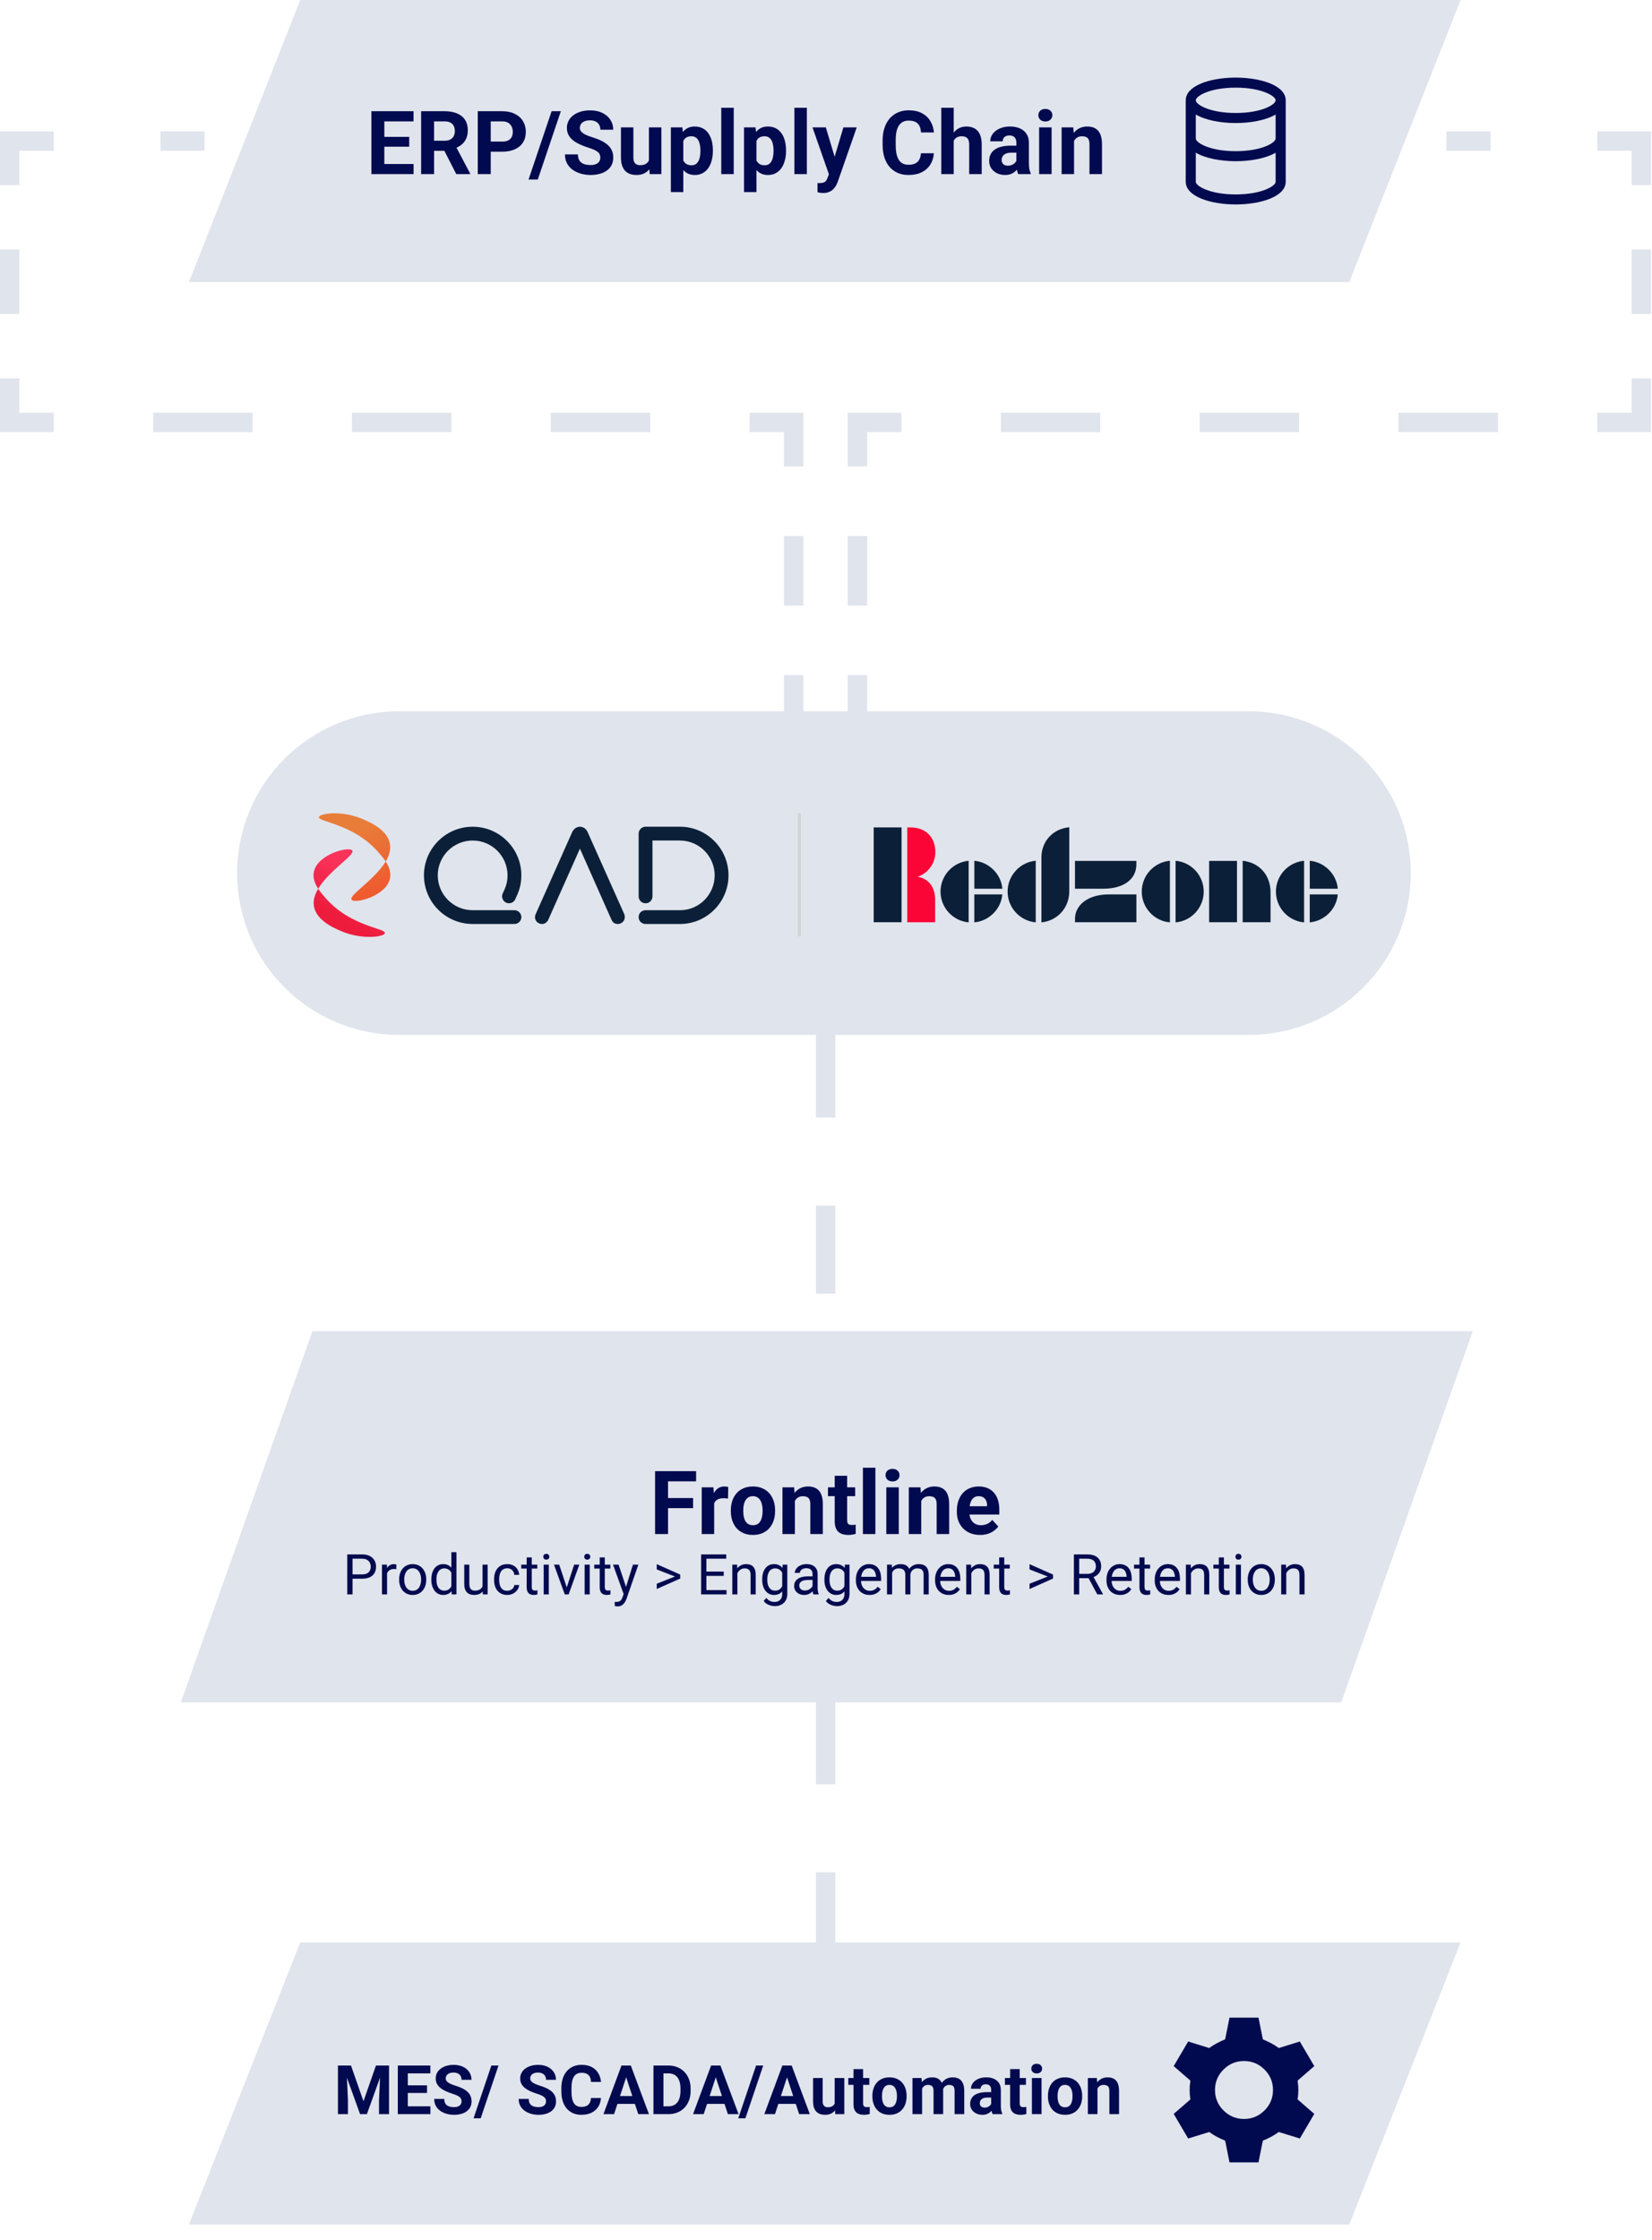
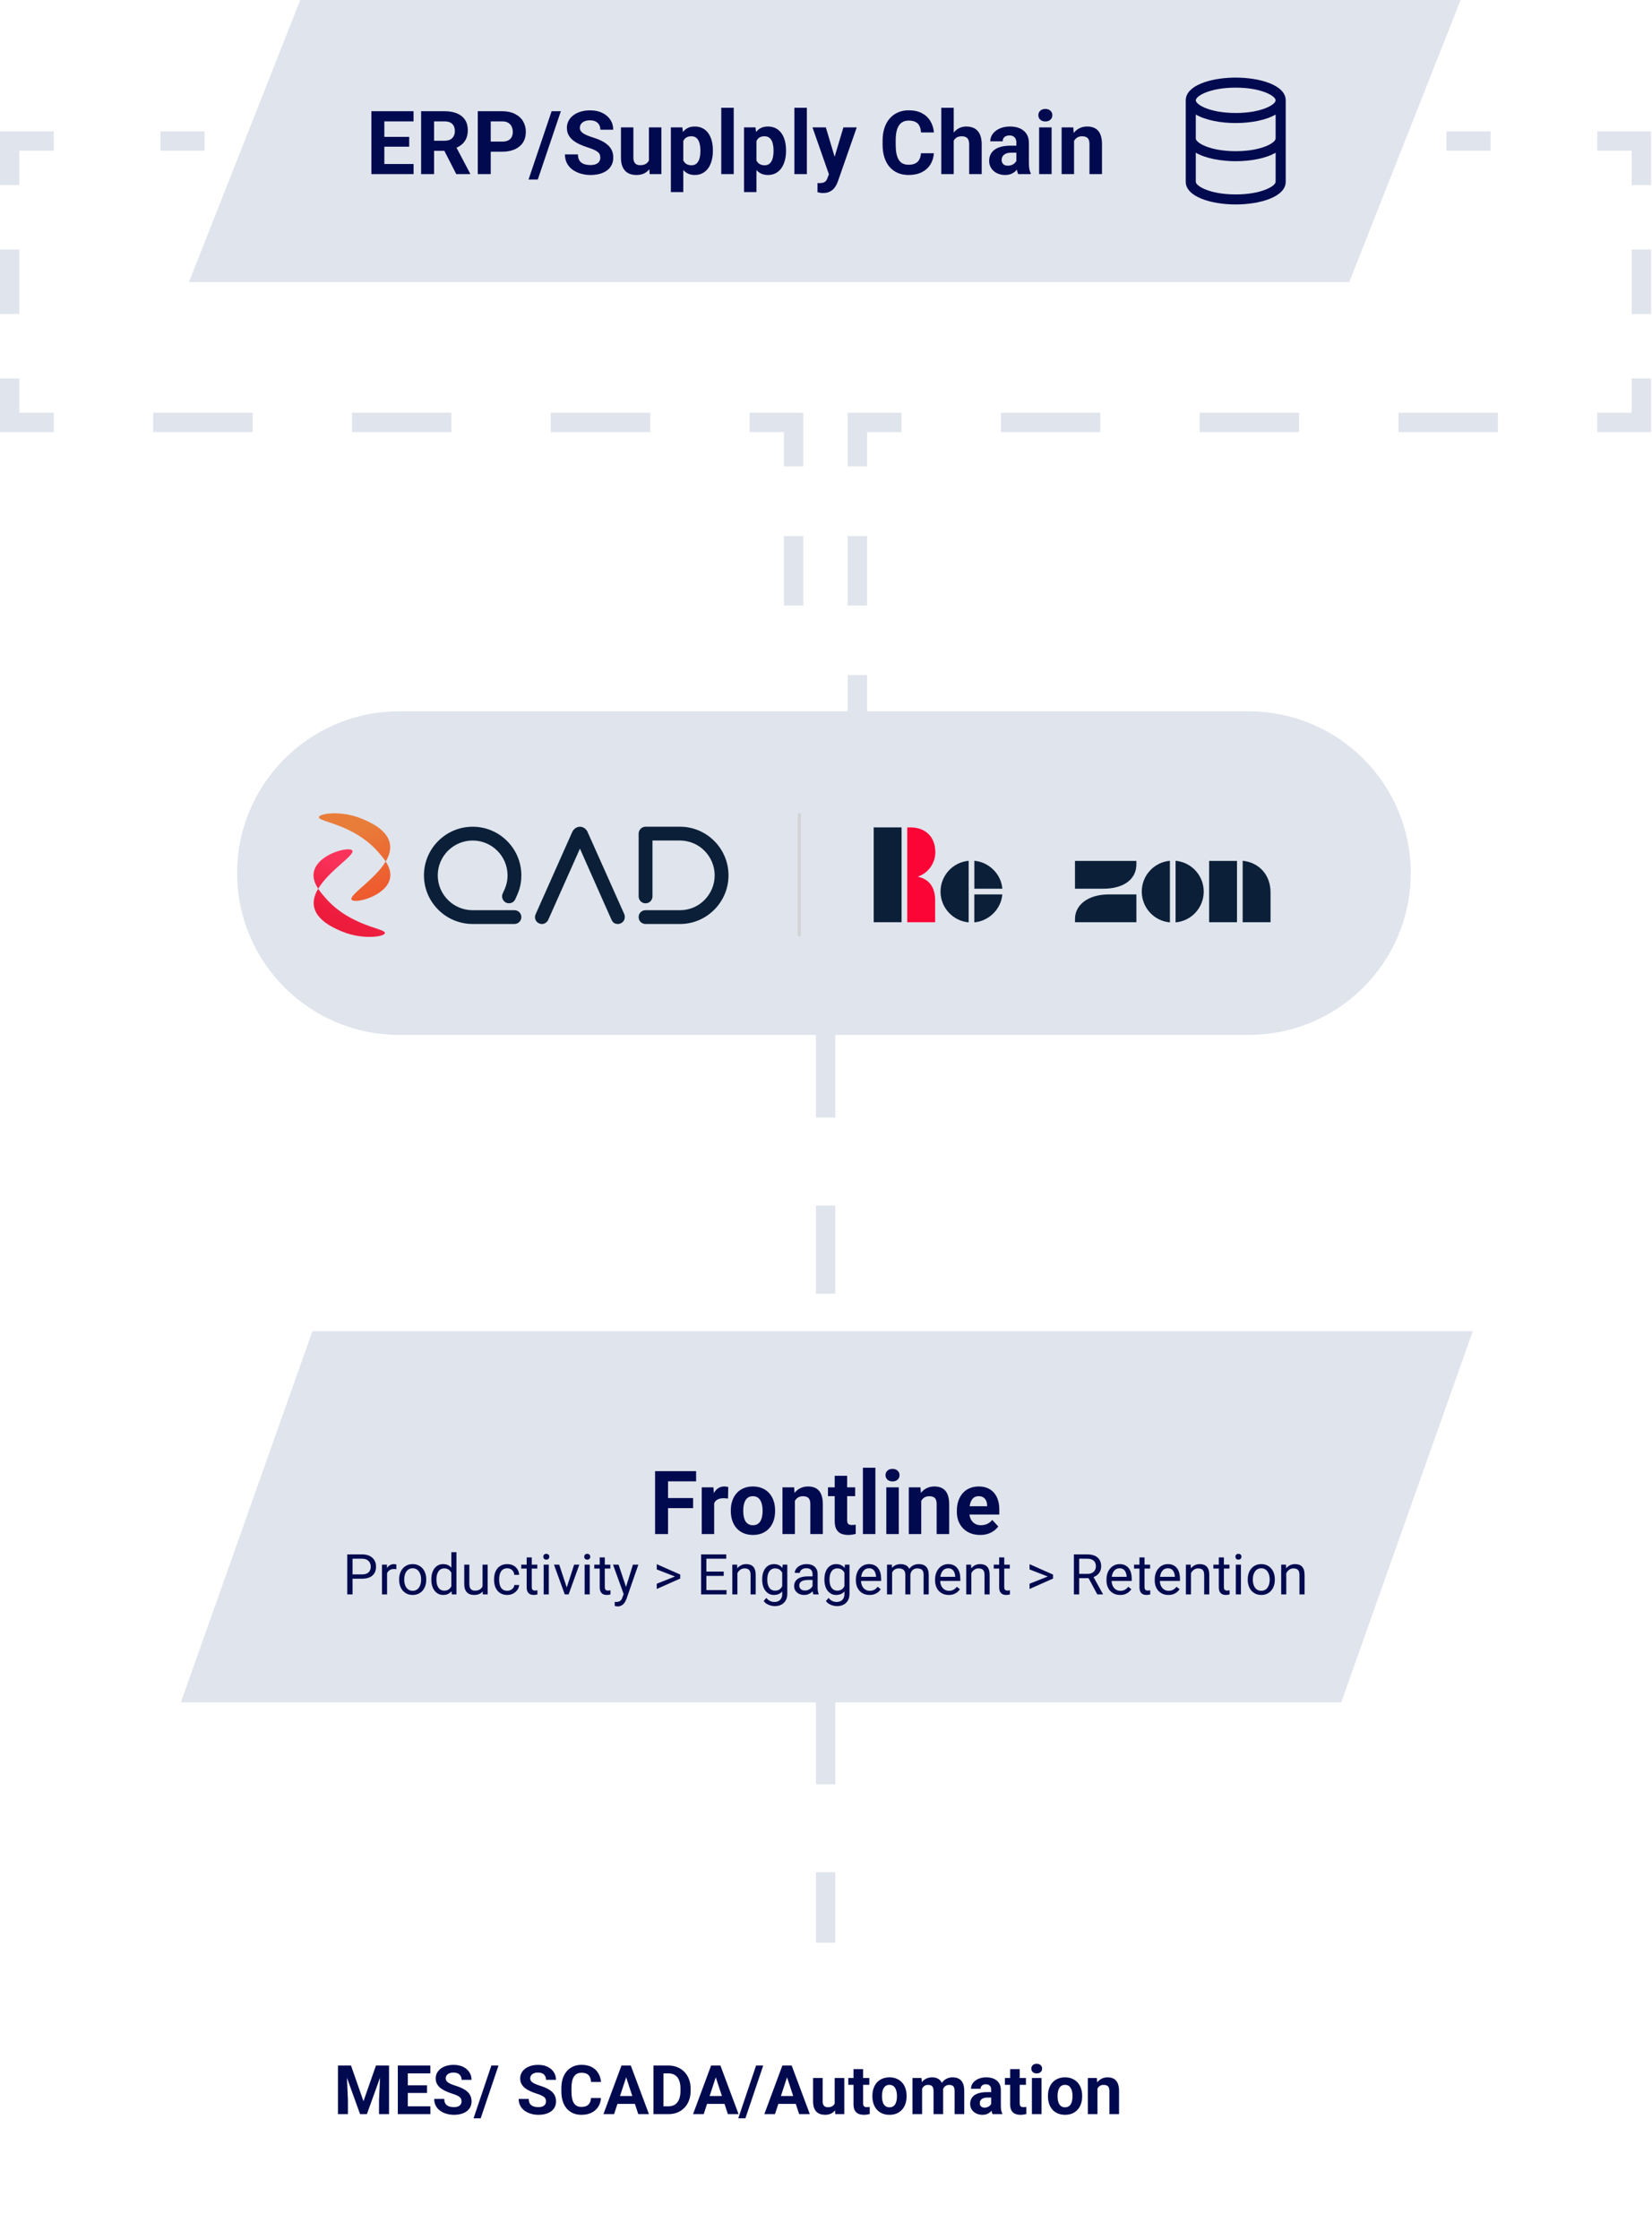
<svg xmlns="http://www.w3.org/2000/svg" width="411" height="557" viewBox="0 0 411 557" fill="none">
  <path d="M310.672 176.875H99.308C77.046 176.875 59 194.885 59 217.101V217.106C59 239.322 77.046 257.332 99.308 257.332H310.672C332.933 257.332 350.98 239.322 350.98 217.106V217.101C350.98 194.885 332.933 176.875 310.672 176.875Z" fill="#E0E4EC" />
  <path d="M335.681 70.139H47L74.697 0H363.382L335.681 70.139Z" fill="#E0E4EC" />
-   <path d="M335.681 553.139H47L74.697 483H363.382L335.681 553.139Z" fill="#E0E4EC" />
  <path d="M333.685 423.298H45L77.732 331H366.413L333.685 423.298Z" fill="#E0E4EC" />
  <path d="M50.892 32.66H39.926V37.476H50.892V32.66Z" fill="#E0E4EC" />
  <path d="M4.825 46.012H0V32.66H13.379V37.476H4.825V46.012Z" fill="#E0E4EC" />
  <path d="M4.825 62.039H0V78.066H4.825V62.039Z" fill="#E0E4EC" />
  <path d="M13.379 107.442H0V94.09H4.825V102.626H13.379V107.442Z" fill="#E0E4EC" />
  <path d="M161.757 107.444H137.026V102.629H161.757V107.444ZM112.299 107.444H87.568V102.629H112.299V107.444ZM62.837 107.444H38.106V102.629H62.837V107.444Z" fill="#E0E4EC" />
  <path d="M199.867 115.981H195.042V107.444H186.488V102.629H199.867V115.981Z" fill="#E0E4EC" />
  <path d="M199.867 133.277H195.042V150.569H199.867V133.277Z" fill="#E0E4EC" />
-   <path d="M199.867 167.863H195.042V178.807H199.867V167.863Z" fill="#E0E4EC" />
  <path d="M370.841 32.66H359.874V37.476H370.841V32.66Z" fill="#E0E4EC" />
  <path d="M410.767 46.012H405.941V37.476H397.388V32.66H410.767V46.012Z" fill="#E0E4EC" />
  <path d="M410.767 62.039H405.941V78.066H410.767V62.039Z" fill="#E0E4EC" />
  <path d="M410.767 107.442H397.388V102.626H405.941V94.09H410.767V107.442Z" fill="#E0E4EC" />
  <path d="M372.661 107.444H347.93V102.629H372.661V107.444ZM323.199 107.444H298.467V102.629H323.199V107.444ZM273.741 107.444H249.009V102.629H273.741V107.444Z" fill="#E0E4EC" />
  <path d="M215.725 115.981H210.899V102.629H224.278V107.444H215.725V115.981Z" fill="#E0E4EC" />
  <path d="M215.725 133.277H210.899V150.569H215.725V133.277Z" fill="#E0E4EC" />
  <path d="M215.725 167.863H210.899V178.807H215.725V167.863Z" fill="#E0E4EC" />
  <path d="M207.825 483.063H203V465.553H207.825V483.063ZM207.825 443.665H203V421.776H207.825V443.665ZM207.825 399.888H203V378H207.825V399.888Z" fill="#E0E4EC" />
  <path d="M207.825 361.063H203V343.553H207.825V361.063ZM207.825 321.665H203V299.776H207.825V321.665ZM207.825 277.888H203V256H207.825V277.888Z" fill="#E0E4EC" />
  <path d="M199.241 202.234H198.491V232.817H199.241V202.234Z" fill="#D1D3D4" />
  <path d="M291.06 229.353C287.094 229.015 284.059 225.675 284.059 221.696C284.059 217.717 287.09 214.399 291.06 214.035V229.348V229.353ZM292.472 229.353C296.437 229.015 299.473 225.675 299.473 221.696C299.473 217.721 296.442 214.399 292.472 214.035V229.348V229.353Z" fill="#0B2038" />
  <path d="M232.653 223.822V229.316H225.714V205.742H226.56C230.052 205.742 232.701 207.927 232.701 211.902C232.701 214.773 230.771 217.225 228.275 218C231.074 218.499 232.653 220.578 232.653 223.817V223.822Z" fill="#FB0436" />
  <path d="M224.297 205.738H217.366V229.316H224.297V205.738Z" fill="#0B2038" />
  <path d="M240.988 229.353C237.057 228.998 233.991 225.68 233.991 221.705C233.991 217.73 237.044 214.394 240.988 214.04V229.353ZM249.375 220.987C249.081 217.349 246.067 214.368 242.409 214.035V220.987H249.375ZM242.4 222.401V229.353C246.058 229.02 249.072 226.039 249.366 222.401H242.4Z" fill="#0B2038" />
-   <path d="M257.678 229.351C253.722 228.983 250.682 225.669 250.682 221.694C250.682 217.719 253.748 214.379 257.678 214.033V229.351ZM259.095 213.219V229.351C262.828 229.009 266.026 225.954 266.026 221.637V205.707C262.065 206.053 259.095 209.073 259.095 213.219Z" fill="#0B2038" />
  <path d="M307.75 229.318H300.82V214.07H307.75V229.318ZM309.163 214.035V229.318H316.098V221.902C316.098 217.423 313.124 214.438 309.163 214.035Z" fill="#0B2038" />
-   <path d="M324.441 229.353C320.476 229.015 317.44 225.671 317.44 221.696C317.44 217.721 320.471 214.399 324.441 214.035V229.353ZM332.824 220.987C332.53 217.349 329.516 214.368 325.858 214.035V220.987H332.824ZM325.854 222.401V229.353C329.512 229.02 332.525 226.039 332.819 222.401H325.854Z" fill="#0B2038" />
  <path d="M274.505 220.983H267.443V214.066H282.717V214.933C282.717 218.715 279.44 220.983 274.505 220.983ZM267.447 228.478V229.314H282.721V222.397H275.935C270.439 222.397 267.447 225.203 267.447 228.478Z" fill="#0B2038" />
  <path d="M127.991 229.752H117.59C110.91 229.752 105.475 224.329 105.475 217.661C105.475 210.994 110.91 205.57 117.59 205.57C124.271 205.57 129.706 210.994 129.706 217.661C129.706 220.424 128.912 222.008 128.197 223.597C127.75 224.587 126.644 224.779 125.925 224.46C125.205 224.14 124.626 223.16 125.061 222.192C125.64 220.91 126.271 219.719 126.271 217.666C126.271 212.89 122.376 209.002 117.59 209.002C112.805 209.002 108.909 212.89 108.909 217.666C108.909 222.442 112.805 226.329 117.59 226.329H127.991C128.938 226.329 129.706 227.095 129.706 228.041C129.706 228.986 128.938 229.752 127.991 229.752Z" fill="#0B2038" />
  <path d="M169.193 229.757C169.171 229.757 169.149 229.757 169.136 229.757H160.609C159.789 229.757 158.889 229.144 158.889 228.037C158.889 226.929 159.789 226.325 160.609 226.325H169.185C174.067 226.325 177.804 222.302 177.804 217.662C177.804 213.022 174.067 209.007 169.119 208.998H162.328V222.893C162.328 223.707 161.714 224.609 160.609 224.609C159.504 224.609 158.889 223.707 158.889 222.893V207.291C158.889 206.341 159.661 205.566 160.618 205.566H169.193C175.782 205.566 181.243 210.968 181.243 217.662C181.243 224.355 175.782 229.757 169.193 229.757Z" fill="#0B2038" />
  <path d="M155.371 227.476C155.341 227.375 155.301 227.274 155.253 227.178L150.928 217.495L146.155 206.817C146.155 206.817 145.616 205.574 144.287 205.574C142.958 205.574 142.383 206.839 142.383 206.839L133.338 227.152C133.272 227.296 133.263 227.318 133.233 227.392C132.943 228.04 133.075 229.143 134.136 229.612C135.202 230.085 136.115 229.371 136.387 228.736L144.282 211.02L150.309 224.604L152.152 228.736C152.187 228.819 152.235 228.898 152.288 228.981C152.463 229.292 152.74 229.537 153.077 229.656C153.077 229.656 153.082 229.656 153.086 229.656C153.187 229.686 153.288 229.713 153.389 229.726C153.696 229.791 154.042 229.769 154.402 229.607C155.174 229.266 155.45 228.587 155.437 227.997C155.437 227.821 155.42 227.642 155.371 227.471V227.476Z" fill="#0B2038" />
  <path d="M79.16 220.986C78.344 219.73 77.783 218.312 78.081 216.823C78.967 212.367 86.911 210.371 87.648 211.496C88.381 212.612 81.849 216.473 79.16 220.986ZM81.121 223.447C80.489 222.737 79.757 221.906 79.16 220.986C78.278 222.466 77.809 224.016 78.147 225.561C78.928 229.146 83.674 231.046 85.358 231.72C90.263 233.682 95.614 232.964 95.763 232.018C95.956 230.797 87.323 230.403 81.121 223.451V223.447Z" fill="url(#paint0_linear_2665_228)" />
  <path d="M95.956 214.213C96.772 215.469 97.334 216.888 97.035 218.376C96.149 222.832 88.205 224.829 87.468 223.704C86.736 222.587 93.267 218.726 95.956 214.213ZM93.995 211.753C94.627 212.462 95.36 213.294 95.956 214.213C96.838 212.733 97.307 211.183 96.969 209.638C96.189 206.053 91.442 204.153 89.758 203.479C84.854 201.518 79.502 202.236 79.353 203.181C79.16 204.403 87.793 204.797 93.995 211.748V211.753Z" fill="url(#paint1_linear_2665_228)" />
  <path d="M166.202 365.816V381.457H162.979V365.816H166.202ZM172.433 372.498V375.012H165.321V372.498H172.433ZM173.185 365.816V368.341H165.321V365.816H173.185ZM177.675 372.369V381.457H174.581V369.834H177.492L177.675 372.369ZM181.177 369.759L181.123 372.627C180.973 372.605 180.79 372.588 180.575 372.573C180.368 372.552 180.178 372.541 180.006 372.541C179.569 372.541 179.189 372.598 178.867 372.713C178.552 372.82 178.287 372.981 178.072 373.196C177.865 373.411 177.707 373.673 177.6 373.98C177.499 374.288 177.442 374.639 177.428 375.033L176.805 374.84C176.805 374.088 176.88 373.397 177.03 372.767C177.181 372.129 177.399 371.574 177.686 371.102C177.979 370.629 178.337 370.264 178.76 370.006C179.182 369.748 179.666 369.619 180.21 369.619C180.382 369.619 180.557 369.633 180.736 369.662C180.915 369.684 181.062 369.716 181.177 369.759ZM181.821 375.764V375.538C181.821 374.686 181.943 373.902 182.187 373.186C182.43 372.462 182.785 371.836 183.25 371.306C183.715 370.776 184.288 370.364 184.969 370.07C185.649 369.77 186.43 369.619 187.311 369.619C188.191 369.619 188.976 369.77 189.663 370.07C190.351 370.364 190.927 370.776 191.393 371.306C191.865 371.836 192.223 372.462 192.467 373.186C192.71 373.902 192.832 374.686 192.832 375.538V375.764C192.832 376.609 192.71 377.393 192.467 378.116C192.223 378.832 191.865 379.459 191.393 379.996C190.927 380.526 190.354 380.938 189.674 381.231C188.993 381.525 188.213 381.672 187.332 381.672C186.451 381.672 185.667 381.525 184.979 381.231C184.299 380.938 183.723 380.526 183.25 379.996C182.785 379.459 182.43 378.832 182.187 378.116C181.943 377.393 181.821 376.609 181.821 375.764ZM184.915 375.538V375.764C184.915 376.251 184.958 376.705 185.044 377.128C185.13 377.55 185.266 377.923 185.452 378.245C185.646 378.56 185.896 378.807 186.204 378.986C186.512 379.165 186.888 379.255 187.332 379.255C187.762 379.255 188.131 379.165 188.438 378.986C188.746 378.807 188.993 378.56 189.18 378.245C189.366 377.923 189.502 377.55 189.588 377.128C189.681 376.705 189.728 376.251 189.728 375.764V375.538C189.728 375.065 189.681 374.621 189.588 374.206C189.502 373.784 189.362 373.411 189.169 373.089C188.983 372.759 188.736 372.502 188.428 372.315C188.12 372.129 187.747 372.036 187.311 372.036C186.874 372.036 186.501 372.129 186.193 372.315C185.893 372.502 185.646 372.759 185.452 373.089C185.266 373.411 185.13 373.784 185.044 374.206C184.958 374.621 184.915 375.065 184.915 375.538ZM197.763 372.315V381.457H194.669V369.834H197.569L197.763 372.315ZM197.312 375.237H196.474C196.474 374.378 196.585 373.604 196.807 372.917C197.029 372.222 197.34 371.632 197.741 371.145C198.142 370.65 198.618 370.274 199.17 370.017C199.729 369.752 200.352 369.619 201.039 369.619C201.583 369.619 202.081 369.698 202.532 369.855C202.983 370.013 203.37 370.264 203.692 370.607C204.022 370.951 204.272 371.406 204.444 371.972C204.623 372.537 204.713 373.229 204.713 374.045V381.457H201.598V374.034C201.598 373.519 201.526 373.118 201.383 372.831C201.24 372.545 201.028 372.344 200.749 372.229C200.477 372.108 200.14 372.047 199.739 372.047C199.324 372.047 198.962 372.129 198.654 372.294C198.354 372.459 198.103 372.688 197.902 372.981C197.709 373.268 197.562 373.604 197.462 373.991C197.362 374.378 197.312 374.793 197.312 375.237ZM212.759 369.834V372.025H205.991V369.834H212.759ZM207.667 366.966H210.761V377.955C210.761 378.292 210.804 378.549 210.89 378.729C210.983 378.908 211.119 379.033 211.298 379.104C211.477 379.169 211.702 379.201 211.975 379.201C212.168 379.201 212.34 379.194 212.49 379.18C212.648 379.158 212.78 379.137 212.888 379.115L212.898 381.393C212.633 381.479 212.347 381.547 212.039 381.597C211.731 381.647 211.391 381.672 211.019 381.672C210.338 381.672 209.744 381.561 209.235 381.339C208.734 381.11 208.347 380.744 208.075 380.243C207.803 379.742 207.667 379.083 207.667 378.267V366.966ZM217.786 364.957V381.457H214.682V364.957H217.786ZM223.608 369.834V381.457H220.504V369.834H223.608ZM220.311 366.805C220.311 366.354 220.468 365.981 220.783 365.688C221.098 365.394 221.521 365.247 222.051 365.247C222.574 365.247 222.993 365.394 223.308 365.688C223.63 365.981 223.791 366.354 223.791 366.805C223.791 367.256 223.63 367.628 223.308 367.922C222.993 368.215 222.574 368.362 222.051 368.362C221.521 368.362 221.098 368.215 220.783 367.922C220.468 367.628 220.311 367.256 220.311 366.805ZM229.194 372.315V381.457H226.101V369.834H229.001L229.194 372.315ZM228.743 375.237H227.905C227.905 374.378 228.016 373.604 228.238 372.917C228.46 372.222 228.772 371.632 229.173 371.145C229.574 370.65 230.05 370.274 230.602 370.017C231.16 369.752 231.783 369.619 232.471 369.619C233.015 369.619 233.513 369.698 233.964 369.855C234.415 370.013 234.802 370.264 235.124 370.607C235.453 370.951 235.704 371.406 235.876 371.972C236.055 372.537 236.145 373.229 236.145 374.045V381.457H233.029V374.034C233.029 373.519 232.958 373.118 232.814 372.831C232.671 372.545 232.46 372.344 232.181 372.229C231.909 372.108 231.572 372.047 231.171 372.047C230.756 372.047 230.394 372.129 230.086 372.294C229.785 372.459 229.535 372.688 229.334 372.981C229.141 373.268 228.994 373.604 228.894 373.991C228.793 374.378 228.743 374.793 228.743 375.237ZM243.847 381.672C242.944 381.672 242.135 381.529 241.419 381.242C240.703 380.949 240.094 380.544 239.593 380.028C239.099 379.513 238.719 378.915 238.454 378.234C238.189 377.547 238.057 376.816 238.057 376.043V375.613C238.057 374.732 238.182 373.927 238.433 373.196C238.683 372.466 239.041 371.832 239.507 371.295C239.979 370.758 240.552 370.346 241.226 370.06C241.899 369.766 242.658 369.619 243.503 369.619C244.326 369.619 245.057 369.755 245.694 370.027C246.332 370.299 246.865 370.686 247.295 371.188C247.732 371.689 248.061 372.29 248.283 372.992C248.505 373.687 248.616 374.46 248.616 375.312V376.602H239.378V374.539H245.576V374.303C245.576 373.873 245.497 373.49 245.34 373.153C245.189 372.81 244.96 372.537 244.652 372.337C244.344 372.136 243.951 372.036 243.471 372.036C243.062 372.036 242.712 372.126 242.418 372.305C242.124 372.484 241.884 372.734 241.698 373.057C241.519 373.379 241.383 373.758 241.29 374.195C241.204 374.625 241.161 375.098 241.161 375.613V376.043C241.161 376.508 241.226 376.938 241.354 377.332C241.491 377.726 241.68 378.066 241.924 378.353C242.174 378.639 242.475 378.861 242.826 379.019C243.184 379.176 243.589 379.255 244.04 379.255C244.599 379.255 245.118 379.147 245.598 378.933C246.085 378.711 246.504 378.378 246.854 377.934L248.358 379.566C248.115 379.917 247.782 380.254 247.359 380.576C246.944 380.898 246.443 381.163 245.855 381.371C245.268 381.572 244.599 381.672 243.847 381.672ZM90.064 392.554H87.404V391.48H90.064C90.579 391.48 90.995 391.398 91.314 391.234C91.633 391.07 91.866 390.842 92.012 390.551C92.162 390.259 92.237 389.926 92.237 389.553C92.237 389.211 92.162 388.89 92.012 388.589C91.866 388.288 91.633 388.047 91.314 387.864C90.995 387.677 90.579 387.584 90.064 387.584H87.712V396.457H86.393V386.504H90.064C90.815 386.504 91.451 386.634 91.971 386.894C92.49 387.153 92.884 387.513 93.153 387.974C93.422 388.429 93.557 388.951 93.557 389.539C93.557 390.177 93.422 390.722 93.153 391.173C92.884 391.624 92.49 391.968 91.971 392.205C91.451 392.438 90.815 392.554 90.064 392.554ZM96.298 390.223V396.457H95.033V389.061H96.264L96.298 390.223ZM98.608 389.02L98.602 390.195C98.497 390.173 98.397 390.159 98.301 390.154C98.21 390.145 98.105 390.141 97.986 390.141C97.695 390.141 97.437 390.186 97.214 390.277C96.991 390.368 96.801 390.496 96.647 390.66C96.492 390.824 96.368 391.02 96.277 391.248C96.191 391.471 96.134 391.717 96.106 391.986L95.751 392.191C95.751 391.745 95.794 391.326 95.881 390.934C95.972 390.542 96.111 390.195 96.298 389.895C96.485 389.589 96.722 389.352 97.009 389.184C97.3 389.01 97.647 388.924 98.048 388.924C98.139 388.924 98.244 388.935 98.362 388.958C98.481 388.976 98.563 388.997 98.608 389.02ZM99.306 392.841V392.684C99.306 392.15 99.383 391.656 99.538 391.2C99.693 390.74 99.916 390.341 100.208 390.004C100.5 389.662 100.853 389.398 101.268 389.211C101.682 389.02 102.147 388.924 102.662 388.924C103.182 388.924 103.649 389.02 104.063 389.211C104.483 389.398 104.838 389.662 105.13 390.004C105.426 390.341 105.652 390.74 105.807 391.2C105.962 391.656 106.039 392.15 106.039 392.684V392.841C106.039 393.374 105.962 393.868 105.807 394.324C105.652 394.78 105.426 395.179 105.13 395.521C104.838 395.858 104.485 396.122 104.07 396.313C103.66 396.5 103.195 396.594 102.676 396.594C102.156 396.594 101.689 396.5 101.274 396.313C100.86 396.122 100.504 395.858 100.208 395.521C99.916 395.179 99.693 394.78 99.538 394.324C99.383 393.868 99.306 393.374 99.306 392.841ZM100.57 392.684V392.841C100.57 393.21 100.614 393.559 100.7 393.887C100.787 394.21 100.917 394.497 101.09 394.748C101.268 394.999 101.489 395.197 101.753 395.343C102.017 395.484 102.325 395.555 102.676 395.555C103.022 395.555 103.325 395.484 103.585 395.343C103.849 395.197 104.068 394.999 104.241 394.748C104.414 394.497 104.544 394.21 104.631 393.887C104.722 393.559 104.768 393.21 104.768 392.841V392.684C104.768 392.319 104.722 391.975 104.631 391.651C104.544 391.323 104.412 391.034 104.234 390.783C104.061 390.528 103.842 390.327 103.578 390.182C103.318 390.036 103.013 389.963 102.662 389.963C102.316 389.963 102.01 390.036 101.746 390.182C101.486 390.327 101.268 390.528 101.09 390.783C100.917 391.034 100.787 391.323 100.7 391.651C100.614 391.975 100.57 392.319 100.57 392.684ZM112.287 395.021V385.957H113.559V396.457H112.396L112.287 395.021ZM107.311 392.841V392.697C107.311 392.132 107.379 391.619 107.516 391.159C107.657 390.694 107.855 390.296 108.11 389.963C108.37 389.63 108.678 389.375 109.033 389.197C109.393 389.015 109.794 388.924 110.236 388.924C110.701 388.924 111.107 389.006 111.453 389.17C111.804 389.329 112.1 389.564 112.342 389.874C112.588 390.179 112.782 390.549 112.923 390.981C113.064 391.414 113.162 391.904 113.217 392.451V393.08C113.167 393.622 113.069 394.11 112.923 394.543C112.782 394.976 112.588 395.345 112.342 395.65C112.1 395.956 111.804 396.19 111.453 396.354C111.102 396.514 110.692 396.594 110.223 396.594C109.79 396.594 109.393 396.5 109.033 396.313C108.678 396.127 108.37 395.865 108.11 395.527C107.855 395.19 107.657 394.794 107.516 394.338C107.379 393.878 107.311 393.379 107.311 392.841ZM108.582 392.697V392.841C108.582 393.21 108.618 393.556 108.691 393.88C108.769 394.203 108.887 394.488 109.047 394.734C109.206 394.98 109.409 395.174 109.655 395.315C109.901 395.452 110.195 395.521 110.537 395.521C110.956 395.521 111.3 395.432 111.569 395.254C111.843 395.076 112.062 394.841 112.226 394.55C112.39 394.258 112.517 393.941 112.608 393.6V391.952C112.554 391.701 112.474 391.46 112.369 391.228C112.269 390.991 112.137 390.781 111.973 390.599C111.813 390.412 111.615 390.264 111.378 390.154C111.146 390.045 110.87 389.99 110.551 389.99C110.204 389.99 109.906 390.063 109.655 390.209C109.409 390.35 109.206 390.546 109.047 390.797C108.887 391.043 108.769 391.33 108.691 391.658C108.618 391.982 108.582 392.328 108.582 392.697ZM120.053 394.748V389.061H121.324V396.457H120.114L120.053 394.748ZM120.292 393.189L120.818 393.176C120.818 393.668 120.766 394.124 120.661 394.543C120.561 394.958 120.397 395.318 120.169 395.623C119.941 395.928 119.643 396.168 119.273 396.341C118.904 396.509 118.455 396.594 117.927 396.594C117.567 396.594 117.236 396.541 116.936 396.437C116.639 396.332 116.384 396.17 116.17 395.951C115.956 395.732 115.789 395.448 115.671 395.097C115.557 394.746 115.5 394.324 115.5 393.832V389.061H116.765V393.846C116.765 394.178 116.801 394.454 116.874 394.673C116.951 394.887 117.054 395.058 117.182 395.186C117.314 395.309 117.46 395.395 117.619 395.445C117.783 395.495 117.952 395.521 118.125 395.521C118.663 395.521 119.089 395.418 119.403 395.213C119.718 395.003 119.943 394.723 120.08 394.372C120.221 394.017 120.292 393.622 120.292 393.189ZM126.212 395.555C126.513 395.555 126.791 395.493 127.046 395.37C127.301 395.247 127.511 395.078 127.675 394.864C127.839 394.646 127.932 394.397 127.955 394.119H129.158C129.135 394.557 128.987 394.965 128.714 395.343C128.445 395.716 128.092 396.02 127.654 396.252C127.217 396.48 126.736 396.594 126.212 396.594C125.656 396.594 125.171 396.496 124.756 396.3C124.346 396.104 124.004 395.835 123.73 395.493C123.462 395.151 123.259 394.759 123.122 394.317C122.99 393.871 122.924 393.399 122.924 392.902V392.615C122.924 392.118 122.99 391.649 123.122 391.207C123.259 390.76 123.462 390.366 123.73 390.024C124.004 389.683 124.346 389.414 124.756 389.218C125.171 389.022 125.656 388.924 126.212 388.924C126.791 388.924 127.297 389.042 127.729 389.279C128.162 389.512 128.502 389.831 128.748 390.236C128.999 390.637 129.135 391.093 129.158 391.604H127.955C127.932 391.298 127.846 391.022 127.695 390.776C127.549 390.53 127.349 390.334 127.094 390.188C126.843 390.038 126.549 389.963 126.212 389.963C125.825 389.963 125.499 390.04 125.234 390.195C124.975 390.346 124.767 390.551 124.612 390.811C124.462 391.066 124.353 391.351 124.284 391.665C124.22 391.975 124.188 392.292 124.188 392.615V392.902C124.188 393.226 124.22 393.545 124.284 393.859C124.348 394.174 124.455 394.459 124.605 394.714C124.76 394.969 124.968 395.174 125.228 395.329C125.492 395.479 125.82 395.555 126.212 395.555ZM133.677 389.061V390.031H129.678V389.061H133.677ZM131.031 387.263H132.296V394.625C132.296 394.876 132.335 395.065 132.412 395.192C132.49 395.32 132.59 395.404 132.713 395.445C132.836 395.486 132.968 395.507 133.109 395.507C133.214 395.507 133.324 395.498 133.438 395.479C133.556 395.457 133.645 395.438 133.704 395.425L133.711 396.457C133.611 396.489 133.479 396.519 133.314 396.546C133.155 396.578 132.961 396.594 132.733 396.594C132.424 396.594 132.139 396.532 131.879 396.409C131.619 396.286 131.412 396.081 131.257 395.794C131.106 395.502 131.031 395.11 131.031 394.618V387.263ZM136.534 389.061V396.457H135.263V389.061H136.534ZM135.167 387.099C135.167 386.894 135.229 386.72 135.352 386.579C135.479 386.438 135.666 386.367 135.912 386.367C136.154 386.367 136.338 386.438 136.466 386.579C136.598 386.72 136.664 386.894 136.664 387.099C136.664 387.295 136.598 387.463 136.466 387.604C136.338 387.741 136.154 387.81 135.912 387.81C135.666 387.81 135.479 387.741 135.352 387.604C135.229 387.463 135.167 387.295 135.167 387.099ZM140.813 395.315L142.837 389.061H144.129L141.47 396.457H140.622L140.813 395.315ZM139.125 389.061L141.21 395.35L141.354 396.457H140.506L137.826 389.061H139.125ZM146.72 389.061V396.457H145.448V389.061H146.72ZM145.353 387.099C145.353 386.894 145.414 386.72 145.537 386.579C145.665 386.438 145.852 386.367 146.098 386.367C146.339 386.367 146.524 386.438 146.651 386.579C146.784 386.72 146.85 386.894 146.85 387.099C146.85 387.295 146.784 387.463 146.651 387.604C146.524 387.741 146.339 387.81 146.098 387.81C145.852 387.81 145.665 387.741 145.537 387.604C145.414 387.463 145.353 387.295 145.353 387.099ZM151.847 389.061V390.031H147.848V389.061H151.847ZM149.201 387.263H150.466V394.625C150.466 394.876 150.505 395.065 150.582 395.192C150.66 395.32 150.76 395.404 150.883 395.445C151.006 395.486 151.138 395.507 151.279 395.507C151.384 395.507 151.493 395.498 151.607 395.479C151.726 395.457 151.815 395.438 151.874 395.425L151.881 396.457C151.781 396.489 151.648 396.519 151.484 396.546C151.325 396.578 151.131 396.594 150.903 396.594C150.593 396.594 150.309 396.532 150.049 396.409C149.789 396.286 149.582 396.081 149.427 395.794C149.276 395.502 149.201 395.11 149.201 394.618V387.263ZM155.408 395.691L157.466 389.061H158.819L155.853 397.599C155.784 397.781 155.693 397.977 155.579 398.187C155.47 398.401 155.328 398.604 155.155 398.795C154.982 398.986 154.772 399.141 154.526 399.26C154.285 399.383 153.995 399.444 153.658 399.444C153.558 399.444 153.43 399.431 153.275 399.403C153.12 399.376 153.011 399.353 152.947 399.335L152.94 398.31C152.977 398.314 153.034 398.319 153.111 398.323C153.193 398.332 153.25 398.337 153.282 398.337C153.569 398.337 153.813 398.298 154.014 398.221C154.214 398.148 154.383 398.022 154.52 397.845C154.661 397.672 154.782 397.432 154.882 397.127L155.408 395.691ZM153.897 389.061L155.818 394.803L156.146 396.136L155.237 396.601L152.517 389.061H153.897ZM168.253 392.137L163.393 390.243V388.938L169.23 391.521V392.321L168.253 392.137ZM163.393 393.805L168.267 391.87L169.23 391.727V392.52L163.393 395.11V393.805ZM180.749 395.384V396.457H175.479V395.384H180.749ZM175.745 386.504V396.457H174.426V386.504H175.745ZM180.052 390.783V391.856H175.479V390.783H180.052ZM180.681 386.504V387.584H175.479V386.504H180.681ZM183.456 390.64V396.457H182.191V389.061H183.388L183.456 390.64ZM183.155 392.479L182.629 392.458C182.633 391.952 182.709 391.485 182.854 391.057C183 390.624 183.205 390.248 183.47 389.929C183.734 389.61 184.049 389.364 184.413 389.19C184.782 389.013 185.19 388.924 185.637 388.924C186.001 388.924 186.329 388.974 186.621 389.074C186.913 389.17 187.161 389.325 187.366 389.539C187.576 389.753 187.735 390.031 187.845 390.373C187.954 390.71 188.009 391.123 188.009 391.61V396.457H186.737V391.597C186.737 391.209 186.68 390.899 186.566 390.667C186.452 390.43 186.286 390.259 186.067 390.154C185.849 390.045 185.58 389.99 185.261 389.99C184.946 389.99 184.659 390.056 184.399 390.188C184.144 390.321 183.923 390.503 183.736 390.735C183.554 390.968 183.41 391.234 183.306 391.535C183.205 391.831 183.155 392.146 183.155 392.479ZM194.722 389.061H195.87V396.3C195.87 396.951 195.738 397.507 195.474 397.968C195.209 398.428 194.84 398.777 194.366 399.014C193.897 399.255 193.354 399.376 192.739 399.376C192.484 399.376 192.183 399.335 191.837 399.253C191.495 399.175 191.158 399.041 190.825 398.85C190.497 398.663 190.221 398.41 189.998 398.091L190.661 397.339C190.971 397.713 191.295 397.972 191.632 398.118C191.974 398.264 192.311 398.337 192.644 398.337C193.045 398.337 193.391 398.262 193.683 398.111C193.974 397.961 194.2 397.738 194.359 397.441C194.523 397.15 194.605 396.79 194.605 396.361V390.688L194.722 389.061ZM189.629 392.841V392.697C189.629 392.132 189.695 391.619 189.827 391.159C189.964 390.694 190.158 390.296 190.408 389.963C190.663 389.63 190.971 389.375 191.331 389.197C191.691 389.015 192.097 388.924 192.548 388.924C193.013 388.924 193.418 389.006 193.765 389.17C194.116 389.329 194.412 389.564 194.653 389.874C194.899 390.179 195.093 390.549 195.234 390.981C195.376 391.414 195.474 391.904 195.528 392.451V393.08C195.478 393.622 195.38 394.11 195.234 394.543C195.093 394.976 194.899 395.345 194.653 395.65C194.412 395.956 194.116 396.19 193.765 396.354C193.414 396.514 193.004 396.594 192.534 396.594C192.092 396.594 191.691 396.5 191.331 396.313C190.976 396.127 190.67 395.865 190.415 395.527C190.16 395.19 189.964 394.794 189.827 394.338C189.695 393.878 189.629 393.379 189.629 392.841ZM190.894 392.697V392.841C190.894 393.21 190.93 393.556 191.003 393.88C191.08 394.203 191.197 394.488 191.352 394.734C191.511 394.98 191.714 395.174 191.96 395.315C192.206 395.452 192.5 395.521 192.842 395.521C193.261 395.521 193.607 395.432 193.881 395.254C194.154 395.076 194.371 394.841 194.53 394.55C194.694 394.258 194.822 393.941 194.913 393.6V391.952C194.863 391.701 194.785 391.46 194.681 391.228C194.58 390.991 194.448 390.781 194.284 390.599C194.125 390.412 193.926 390.264 193.689 390.154C193.452 390.045 193.174 389.99 192.855 389.99C192.509 389.99 192.211 390.063 191.96 390.209C191.714 390.35 191.511 390.546 191.352 390.797C191.197 391.043 191.08 391.33 191.003 391.658C190.93 391.982 190.894 392.328 190.894 392.697ZM202.152 395.192V391.385C202.152 391.093 202.093 390.84 201.975 390.626C201.861 390.407 201.688 390.239 201.455 390.12C201.223 390.002 200.936 389.942 200.594 389.942C200.275 389.942 199.994 389.997 199.753 390.106C199.516 390.216 199.329 390.359 199.192 390.537C199.06 390.715 198.994 390.906 198.994 391.111H197.729C197.729 390.847 197.798 390.585 197.935 390.325C198.071 390.065 198.267 389.831 198.522 389.621C198.782 389.407 199.092 389.238 199.452 389.115C199.817 388.988 200.222 388.924 200.669 388.924C201.207 388.924 201.681 389.015 202.091 389.197C202.506 389.38 202.829 389.655 203.062 390.024C203.299 390.389 203.417 390.847 203.417 391.398V394.844C203.417 395.09 203.438 395.352 203.479 395.63C203.524 395.908 203.59 396.147 203.677 396.348V396.457H202.357C202.294 396.311 202.243 396.118 202.207 395.876C202.171 395.63 202.152 395.402 202.152 395.192ZM202.371 391.973L202.385 392.861H201.106C200.746 392.861 200.425 392.891 200.143 392.95C199.86 393.005 199.623 393.089 199.432 393.203C199.24 393.317 199.094 393.461 198.994 393.634C198.894 393.802 198.844 394.001 198.844 394.229C198.844 394.461 198.896 394.673 199.001 394.864C199.106 395.056 199.263 395.208 199.473 395.322C199.687 395.432 199.949 395.486 200.259 395.486C200.646 395.486 200.988 395.404 201.284 395.24C201.58 395.076 201.815 394.876 201.988 394.639C202.166 394.402 202.262 394.172 202.275 393.948L202.815 394.557C202.784 394.748 202.697 394.96 202.556 395.192C202.414 395.425 202.225 395.648 201.988 395.862C201.756 396.072 201.478 396.247 201.154 396.389C200.835 396.525 200.475 396.594 200.074 396.594C199.573 396.594 199.133 396.496 198.755 396.3C198.381 396.104 198.09 395.842 197.88 395.514C197.675 395.181 197.572 394.81 197.572 394.399C197.572 394.003 197.65 393.654 197.805 393.354C197.96 393.048 198.183 392.795 198.475 392.595C198.766 392.39 199.117 392.235 199.527 392.13C199.938 392.025 200.396 391.973 200.901 391.973H202.371ZM210.198 389.061H211.347V396.3C211.347 396.951 211.215 397.507 210.95 397.968C210.686 398.428 210.317 398.777 209.843 399.014C209.373 399.255 208.831 399.376 208.216 399.376C207.961 399.376 207.66 399.335 207.313 399.253C206.972 399.175 206.634 399.041 206.302 398.85C205.974 398.663 205.698 398.41 205.475 398.091L206.138 397.339C206.448 397.713 206.771 397.972 207.108 398.118C207.45 398.264 207.787 398.337 208.12 398.337C208.521 398.337 208.868 398.262 209.159 398.111C209.451 397.961 209.676 397.738 209.836 397.441C210 397.15 210.082 396.79 210.082 396.361V390.688L210.198 389.061ZM205.105 392.841V392.697C205.105 392.132 205.172 391.619 205.304 391.159C205.44 390.694 205.634 390.296 205.885 389.963C206.14 389.63 206.448 389.375 206.808 389.197C207.168 389.015 207.573 388.924 208.024 388.924C208.489 388.924 208.895 389.006 209.241 389.17C209.592 389.329 209.888 389.564 210.13 389.874C210.376 390.179 210.57 390.549 210.711 390.981C210.852 391.414 210.95 391.904 211.005 392.451V393.08C210.955 393.622 210.857 394.11 210.711 394.543C210.57 394.976 210.376 395.345 210.13 395.65C209.888 395.956 209.592 396.19 209.241 396.354C208.89 396.514 208.48 396.594 208.011 396.594C207.569 396.594 207.168 396.5 206.808 396.313C206.452 396.127 206.147 395.865 205.892 395.527C205.636 395.19 205.44 394.794 205.304 394.338C205.172 393.878 205.105 393.379 205.105 392.841ZM206.37 392.697V392.841C206.37 393.21 206.407 393.556 206.479 393.88C206.557 394.203 206.673 394.488 206.828 394.734C206.988 394.98 207.19 395.174 207.437 395.315C207.683 395.452 207.977 395.521 208.318 395.521C208.738 395.521 209.084 395.432 209.357 395.254C209.631 395.076 209.847 394.841 210.007 394.55C210.171 394.258 210.299 393.941 210.39 393.6V391.952C210.34 391.701 210.262 391.46 210.157 391.228C210.057 390.991 209.925 390.781 209.761 390.599C209.601 390.412 209.403 390.264 209.166 390.154C208.929 390.045 208.651 389.99 208.332 389.99C207.986 389.99 207.687 390.063 207.437 390.209C207.19 390.35 206.988 390.546 206.828 390.797C206.673 391.043 206.557 391.33 206.479 391.658C206.407 391.982 206.37 392.328 206.37 392.697ZM216.337 396.594C215.822 396.594 215.355 396.507 214.936 396.334C214.521 396.156 214.163 395.908 213.862 395.589C213.566 395.27 213.338 394.892 213.179 394.454C213.019 394.017 212.939 393.538 212.939 393.019V392.731C212.939 392.13 213.028 391.594 213.206 391.125C213.384 390.651 213.625 390.25 213.931 389.922C214.236 389.594 214.582 389.345 214.97 389.177C215.357 389.008 215.758 388.924 216.173 388.924C216.701 388.924 217.157 389.015 217.54 389.197C217.927 389.38 218.244 389.635 218.49 389.963C218.736 390.286 218.919 390.669 219.037 391.111C219.156 391.549 219.215 392.027 219.215 392.547V393.114H213.691V392.082H217.95V391.986C217.932 391.658 217.864 391.339 217.745 391.029C217.631 390.719 217.449 390.464 217.198 390.264C216.948 390.063 216.606 389.963 216.173 389.963C215.886 389.963 215.621 390.024 215.38 390.147C215.138 390.266 214.931 390.444 214.758 390.681C214.585 390.918 214.45 391.207 214.354 391.549C214.259 391.891 214.211 392.285 214.211 392.731V393.019C214.211 393.369 214.259 393.7 214.354 394.01C214.455 394.315 214.598 394.584 214.785 394.816C214.977 395.049 215.207 395.231 215.476 395.363C215.749 395.495 216.059 395.562 216.405 395.562C216.852 395.562 217.23 395.47 217.54 395.288C217.85 395.106 218.121 394.862 218.354 394.557L219.119 395.165C218.96 395.407 218.757 395.637 218.511 395.855C218.265 396.074 217.962 396.252 217.602 396.389C217.246 396.525 216.825 396.594 216.337 396.594ZM221.949 390.53V396.457H220.678V389.061H221.881L221.949 390.53ZM221.689 392.479L221.102 392.458C221.106 391.952 221.172 391.485 221.3 391.057C221.427 390.624 221.617 390.248 221.867 389.929C222.118 389.61 222.43 389.364 222.804 389.19C223.177 389.013 223.61 388.924 224.103 388.924C224.449 388.924 224.768 388.974 225.06 389.074C225.351 389.17 225.604 389.323 225.818 389.532C226.033 389.742 226.199 390.011 226.317 390.339C226.436 390.667 226.495 391.063 226.495 391.528V396.457H225.23V391.59C225.23 391.202 225.164 390.893 225.032 390.66C224.905 390.428 224.722 390.259 224.485 390.154C224.248 390.045 223.97 389.99 223.651 389.99C223.278 389.99 222.965 390.056 222.715 390.188C222.464 390.321 222.264 390.503 222.113 390.735C221.963 390.968 221.854 391.234 221.785 391.535C221.721 391.831 221.689 392.146 221.689 392.479ZM226.481 391.781L225.634 392.041C225.638 391.635 225.704 391.246 225.832 390.872C225.964 390.498 226.153 390.166 226.399 389.874C226.65 389.582 226.958 389.352 227.322 389.184C227.687 389.01 228.104 388.924 228.573 388.924C228.97 388.924 229.321 388.976 229.626 389.081C229.936 389.186 230.196 389.348 230.405 389.566C230.619 389.781 230.781 390.056 230.891 390.394C231 390.731 231.055 391.132 231.055 391.597V396.457H229.783V391.583C229.783 391.168 229.717 390.847 229.585 390.619C229.457 390.387 229.275 390.225 229.038 390.134C228.806 390.038 228.528 389.99 228.204 389.99C227.926 389.99 227.68 390.038 227.466 390.134C227.252 390.229 227.072 390.362 226.926 390.53C226.78 390.694 226.668 390.883 226.591 391.098C226.518 391.312 226.481 391.54 226.481 391.781ZM236.038 396.594C235.523 396.594 235.056 396.507 234.637 396.334C234.222 396.156 233.864 395.908 233.563 395.589C233.267 395.27 233.039 394.892 232.88 394.454C232.72 394.017 232.641 393.538 232.641 393.019V392.731C232.641 392.13 232.729 391.594 232.907 391.125C233.085 390.651 233.326 390.25 233.632 389.922C233.937 389.594 234.284 389.345 234.671 389.177C235.058 389.008 235.459 388.924 235.874 388.924C236.403 388.924 236.858 389.015 237.241 389.197C237.629 389.38 237.945 389.635 238.191 389.963C238.438 390.286 238.62 390.669 238.738 391.111C238.857 391.549 238.916 392.027 238.916 392.547V393.114H233.393V392.082H237.651V391.986C237.633 391.658 237.565 391.339 237.446 391.029C237.332 390.719 237.15 390.464 236.899 390.264C236.649 390.063 236.307 389.963 235.874 389.963C235.587 389.963 235.323 390.024 235.081 390.147C234.84 390.266 234.632 390.444 234.459 390.681C234.286 390.918 234.151 391.207 234.056 391.549C233.96 391.891 233.912 392.285 233.912 392.731V393.019C233.912 393.369 233.96 393.7 234.056 394.01C234.156 394.315 234.299 394.584 234.486 394.816C234.678 395.049 234.908 395.231 235.177 395.363C235.45 395.495 235.76 395.562 236.106 395.562C236.553 395.562 236.931 395.47 237.241 395.288C237.551 395.106 237.822 394.862 238.055 394.557L238.82 395.165C238.661 395.407 238.458 395.637 238.212 395.855C237.966 396.074 237.663 396.252 237.303 396.389C236.947 396.525 236.526 396.594 236.038 396.594ZM241.657 390.64V396.457H240.393V389.061H241.589L241.657 390.64ZM241.356 392.479L240.83 392.458C240.835 391.952 240.91 391.485 241.056 391.057C241.201 390.624 241.407 390.248 241.671 389.929C241.935 389.61 242.25 389.364 242.614 389.19C242.983 389.013 243.391 388.924 243.838 388.924C244.202 388.924 244.531 388.974 244.822 389.074C245.114 389.17 245.362 389.325 245.567 389.539C245.777 389.753 245.937 390.031 246.046 390.373C246.155 390.71 246.21 391.123 246.21 391.61V396.457H244.938V391.597C244.938 391.209 244.882 390.899 244.768 390.667C244.654 390.43 244.487 390.259 244.269 390.154C244.05 390.045 243.781 389.99 243.462 389.99C243.147 389.99 242.86 390.056 242.601 390.188C242.345 390.321 242.124 390.503 241.938 390.735C241.755 390.968 241.612 391.234 241.507 391.535C241.407 391.831 241.356 392.146 241.356 392.479ZM251.228 389.061V390.031H247.229V389.061H251.228ZM248.582 387.263H249.847V394.625C249.847 394.876 249.885 395.065 249.963 395.192C250.04 395.32 250.141 395.404 250.264 395.445C250.387 395.486 250.519 395.507 250.66 395.507C250.765 395.507 250.874 395.498 250.988 395.479C251.107 395.457 251.196 395.438 251.255 395.425L251.262 396.457C251.161 396.489 251.029 396.519 250.865 396.546C250.706 396.578 250.512 396.594 250.284 396.594C249.974 396.594 249.689 396.532 249.43 396.409C249.17 396.286 248.963 396.081 248.808 395.794C248.657 395.502 248.582 395.11 248.582 394.618V387.263ZM261.003 392.137L256.143 390.243V388.938L261.98 391.521V392.321L261.003 392.137ZM256.143 393.805L261.017 391.87L261.98 391.727V392.52L256.143 395.11V393.805ZM267.176 386.504H270.471C271.218 386.504 271.849 386.618 272.364 386.846C272.884 387.074 273.278 387.411 273.547 387.857C273.82 388.299 273.957 388.844 273.957 389.491C273.957 389.947 273.864 390.364 273.677 390.742C273.494 391.116 273.23 391.435 272.884 391.699C272.542 391.959 272.132 392.153 271.653 392.28L271.284 392.424H268.188L268.174 391.351H270.512C270.986 391.351 271.38 391.269 271.694 391.104C272.009 390.936 272.246 390.71 272.405 390.428C272.565 390.145 272.645 389.833 272.645 389.491C272.645 389.108 272.569 388.773 272.419 388.486C272.269 388.199 272.032 387.978 271.708 387.823C271.389 387.664 270.977 387.584 270.471 387.584H268.495V396.457H267.176V386.504ZM272.993 396.457L270.573 391.945L271.947 391.938L274.401 396.375V396.457H272.993ZM278.681 396.594C278.166 396.594 277.699 396.507 277.279 396.334C276.865 396.156 276.507 395.908 276.206 395.589C275.91 395.27 275.682 394.892 275.522 394.454C275.363 394.017 275.283 393.538 275.283 393.019V392.731C275.283 392.13 275.372 391.594 275.55 391.125C275.728 390.651 275.969 390.25 276.274 389.922C276.58 389.594 276.926 389.345 277.313 389.177C277.701 389.008 278.102 388.924 278.517 388.924C279.045 388.924 279.501 389.015 279.884 389.197C280.271 389.38 280.588 389.635 280.834 389.963C281.08 390.286 281.262 390.669 281.381 391.111C281.499 391.549 281.559 392.027 281.559 392.547V393.114H276.035V392.082H280.294V391.986C280.276 391.658 280.207 391.339 280.089 391.029C279.975 390.719 279.793 390.464 279.542 390.264C279.291 390.063 278.95 389.963 278.517 389.963C278.229 389.963 277.965 390.024 277.724 390.147C277.482 390.266 277.275 390.444 277.102 390.681C276.928 390.918 276.794 391.207 276.698 391.549C276.603 391.891 276.555 392.285 276.555 392.731V393.019C276.555 393.369 276.603 393.7 276.698 394.01C276.799 394.315 276.942 394.584 277.129 394.816C277.32 395.049 277.55 395.231 277.819 395.363C278.093 395.495 278.403 395.562 278.749 395.562C279.196 395.562 279.574 395.47 279.884 395.288C280.194 395.106 280.465 394.862 280.697 394.557L281.463 395.165C281.303 395.407 281.101 395.637 280.854 395.855C280.608 396.074 280.305 396.252 279.945 396.389C279.59 396.525 279.168 396.594 278.681 396.594ZM286.132 389.061V390.031H282.133V389.061H286.132ZM283.486 387.263H284.751V394.625C284.751 394.876 284.79 395.065 284.867 395.192C284.945 395.32 285.045 395.404 285.168 395.445C285.291 395.486 285.423 395.507 285.564 395.507C285.669 395.507 285.779 395.498 285.893 395.479C286.011 395.457 286.1 395.438 286.159 395.425L286.166 396.457C286.066 396.489 285.934 396.519 285.77 396.546C285.61 396.578 285.416 396.594 285.188 396.594C284.879 396.594 284.594 396.532 284.334 396.409C284.074 396.286 283.867 396.081 283.712 395.794C283.562 395.502 283.486 395.11 283.486 394.618V387.263ZM290.685 396.594C290.17 396.594 289.702 396.507 289.283 396.334C288.868 396.156 288.511 395.908 288.21 395.589C287.914 395.27 287.686 394.892 287.526 394.454C287.367 394.017 287.287 393.538 287.287 393.019V392.731C287.287 392.13 287.376 391.594 287.554 391.125C287.731 390.651 287.973 390.25 288.278 389.922C288.584 389.594 288.93 389.345 289.317 389.177C289.705 389.008 290.106 388.924 290.521 388.924C291.049 388.924 291.505 389.015 291.888 389.197C292.275 389.38 292.592 389.635 292.838 389.963C293.084 390.286 293.266 390.669 293.385 391.111C293.503 391.549 293.562 392.027 293.562 392.547V393.114H288.039V392.082H292.298V391.986C292.28 391.658 292.211 391.339 292.093 391.029C291.979 390.719 291.797 390.464 291.546 390.264C291.295 390.063 290.953 389.963 290.521 389.963C290.233 389.963 289.969 390.024 289.728 390.147C289.486 390.266 289.279 390.444 289.105 390.681C288.932 390.918 288.798 391.207 288.702 391.549C288.606 391.891 288.559 392.285 288.559 392.731V393.019C288.559 393.369 288.606 393.7 288.702 394.01C288.802 394.315 288.946 394.584 289.133 394.816C289.324 395.049 289.554 395.231 289.823 395.363C290.097 395.495 290.407 395.562 290.753 395.562C291.2 395.562 291.578 395.47 291.888 395.288C292.198 395.106 292.469 394.862 292.701 394.557L293.467 395.165C293.307 395.407 293.104 395.637 292.858 395.855C292.612 396.074 292.309 396.252 291.949 396.389C291.594 396.525 291.172 396.594 290.685 396.594ZM296.304 390.64V396.457H295.039V389.061H296.235L296.304 390.64ZM296.003 392.479L295.477 392.458C295.481 391.952 295.556 391.485 295.702 391.057C295.848 390.624 296.053 390.248 296.317 389.929C296.582 389.61 296.896 389.364 297.261 389.19C297.63 389.013 298.038 388.924 298.484 388.924C298.849 388.924 299.177 388.974 299.469 389.074C299.76 389.17 300.009 389.325 300.214 389.539C300.424 389.753 300.583 390.031 300.692 390.373C300.802 390.71 300.856 391.123 300.856 391.61V396.457H299.585V391.597C299.585 391.209 299.528 390.899 299.414 390.667C299.3 390.43 299.134 390.259 298.915 390.154C298.696 390.045 298.427 389.99 298.108 389.99C297.794 389.99 297.507 390.056 297.247 390.188C296.992 390.321 296.771 390.503 296.584 390.735C296.402 390.968 296.258 391.234 296.153 391.535C296.053 391.831 296.003 392.146 296.003 392.479ZM305.874 389.061V390.031H301.875V389.061H305.874ZM303.229 387.263H304.493V394.625C304.493 394.876 304.532 395.065 304.609 395.192C304.687 395.32 304.787 395.404 304.91 395.445C305.033 395.486 305.165 395.507 305.307 395.507C305.411 395.507 305.521 395.498 305.635 395.479C305.753 395.457 305.842 395.438 305.901 395.425L305.908 396.457C305.808 396.489 305.676 396.519 305.512 396.546C305.352 396.578 305.159 396.594 304.931 396.594C304.621 396.594 304.336 396.532 304.076 396.409C303.816 396.286 303.609 396.081 303.454 395.794C303.304 395.502 303.229 395.11 303.229 394.618V387.263ZM308.731 389.061V396.457H307.46V389.061H308.731ZM307.364 387.099C307.364 386.894 307.426 386.72 307.549 386.579C307.676 386.438 307.863 386.367 308.109 386.367C308.351 386.367 308.535 386.438 308.663 386.579C308.795 386.72 308.861 386.894 308.861 387.099C308.861 387.295 308.795 387.463 308.663 387.604C308.535 387.741 308.351 387.81 308.109 387.81C307.863 387.81 307.676 387.741 307.549 387.604C307.426 387.463 307.364 387.295 307.364 387.099ZM310.427 392.841V392.684C310.427 392.15 310.504 391.656 310.659 391.2C310.814 390.74 311.037 390.341 311.329 390.004C311.621 389.662 311.974 389.398 312.389 389.211C312.803 389.02 313.268 388.924 313.783 388.924C314.303 388.924 314.77 389.02 315.185 389.211C315.604 389.398 315.959 389.662 316.251 390.004C316.547 390.341 316.773 390.74 316.928 391.2C317.083 391.656 317.16 392.15 317.16 392.684V392.841C317.16 393.374 317.083 393.868 316.928 394.324C316.773 394.78 316.547 395.179 316.251 395.521C315.959 395.858 315.606 396.122 315.191 396.313C314.781 396.5 314.316 396.594 313.797 396.594C313.277 396.594 312.81 396.5 312.396 396.313C311.981 396.122 311.625 395.858 311.329 395.521C311.037 395.179 310.814 394.78 310.659 394.324C310.504 393.868 310.427 393.374 310.427 392.841ZM311.691 392.684V392.841C311.691 393.21 311.735 393.559 311.821 393.887C311.908 394.21 312.038 394.497 312.211 394.748C312.389 394.999 312.61 395.197 312.874 395.343C313.138 395.484 313.446 395.555 313.797 395.555C314.143 395.555 314.446 395.484 314.706 395.343C314.97 395.197 315.189 394.999 315.362 394.748C315.535 394.497 315.665 394.21 315.752 393.887C315.843 393.559 315.889 393.21 315.889 392.841V392.684C315.889 392.319 315.843 391.975 315.752 391.651C315.665 391.323 315.533 391.034 315.355 390.783C315.182 390.528 314.964 390.327 314.699 390.182C314.439 390.036 314.134 389.963 313.783 389.963C313.437 389.963 313.132 390.036 312.867 390.182C312.607 390.327 312.389 390.528 312.211 390.783C312.038 391.034 311.908 391.323 311.821 391.651C311.735 391.975 311.691 392.319 311.691 392.684ZM320.011 390.64V396.457H318.746V389.061H319.942L320.011 390.64ZM319.71 392.479L319.184 392.458C319.188 391.952 319.263 391.485 319.409 391.057C319.555 390.624 319.76 390.248 320.024 389.929C320.289 389.61 320.603 389.364 320.968 389.19C321.337 389.013 321.745 388.924 322.191 388.924C322.556 388.924 322.884 388.974 323.176 389.074C323.467 389.17 323.716 389.325 323.921 389.539C324.131 389.753 324.29 390.031 324.399 390.373C324.509 390.71 324.563 391.123 324.563 391.61V396.457H323.292V391.597C323.292 391.209 323.235 390.899 323.121 390.667C323.007 390.43 322.841 390.259 322.622 390.154C322.403 390.045 322.134 389.99 321.815 389.99C321.501 389.99 321.214 390.056 320.954 390.188C320.699 390.321 320.478 390.503 320.291 390.735C320.109 390.968 319.965 391.234 319.86 391.535C319.76 391.831 319.71 392.146 319.71 392.479Z" fill="#010A4F" />
  <path d="M102.892 40.783V43.297H94.566V40.783H102.892ZM95.619 27.656V43.297H92.397V27.656H95.619ZM101.807 34.026V36.476H94.566V34.026H101.807ZM102.881 27.656V30.181H94.566V27.656H102.881ZM104.771 27.656H110.604C111.8 27.656 112.828 27.835 113.688 28.193C114.554 28.551 115.22 29.081 115.686 29.783C116.151 30.485 116.384 31.348 116.384 32.372C116.384 33.21 116.241 33.93 115.954 34.531C115.675 35.126 115.277 35.623 114.762 36.024C114.253 36.418 113.655 36.733 112.968 36.97L111.947 37.507H106.877L106.855 34.993H110.626C111.192 34.993 111.661 34.893 112.033 34.692C112.406 34.492 112.685 34.213 112.871 33.855C113.064 33.496 113.161 33.081 113.161 32.608C113.161 32.107 113.068 31.674 112.882 31.309C112.696 30.943 112.413 30.664 112.033 30.471C111.654 30.277 111.177 30.181 110.604 30.181H107.994V43.297H104.771V27.656ZM113.516 43.297L109.949 36.325L113.354 36.304L116.964 43.147V43.297H113.516ZM124.956 37.722H120.971V35.208H124.956C125.572 35.208 126.073 35.108 126.46 34.907C126.847 34.7 127.13 34.413 127.309 34.048C127.488 33.683 127.577 33.271 127.577 32.812C127.577 32.347 127.488 31.914 127.309 31.513C127.13 31.112 126.847 30.789 126.46 30.546C126.073 30.302 125.572 30.181 124.956 30.181H122.088V43.297H118.865V27.656H124.956C126.181 27.656 127.23 27.878 128.104 28.322C128.984 28.759 129.658 29.364 130.123 30.138C130.589 30.911 130.821 31.796 130.821 32.791C130.821 33.801 130.589 34.675 130.123 35.412C129.658 36.15 128.984 36.719 128.104 37.12C127.23 37.521 126.181 37.722 124.956 37.722ZM139.533 27.656L133.797 44.64H131.498L137.234 27.656H139.533ZM149.352 39.204C149.352 38.925 149.309 38.674 149.223 38.452C149.144 38.223 148.993 38.015 148.771 37.829C148.549 37.636 148.238 37.446 147.837 37.26C147.436 37.074 146.917 36.88 146.279 36.68C145.57 36.45 144.897 36.193 144.26 35.906C143.63 35.62 143.071 35.287 142.584 34.907C142.104 34.52 141.725 34.073 141.445 33.565C141.173 33.056 141.037 32.465 141.037 31.792C141.037 31.14 141.18 30.549 141.467 30.02C141.753 29.482 142.154 29.024 142.67 28.645C143.186 28.258 143.794 27.961 144.496 27.753C145.205 27.545 145.982 27.441 146.827 27.441C147.98 27.441 148.986 27.649 149.846 28.064C150.705 28.48 151.371 29.049 151.844 29.773C152.324 30.496 152.563 31.323 152.563 32.254H149.362C149.362 31.796 149.266 31.395 149.072 31.051C148.886 30.7 148.6 30.424 148.213 30.224C147.833 30.023 147.354 29.923 146.773 29.923C146.215 29.923 145.749 30.009 145.377 30.181C145.005 30.345 144.725 30.571 144.539 30.857C144.353 31.137 144.26 31.452 144.26 31.803C144.26 32.068 144.324 32.308 144.453 32.523C144.589 32.737 144.79 32.938 145.055 33.124C145.32 33.31 145.646 33.486 146.032 33.65C146.419 33.815 146.867 33.976 147.375 34.134C148.227 34.392 148.976 34.682 149.62 35.004C150.272 35.326 150.816 35.688 151.253 36.089C151.69 36.49 152.019 36.945 152.241 37.453C152.463 37.962 152.574 38.538 152.574 39.183C152.574 39.863 152.442 40.472 152.177 41.009C151.912 41.546 151.529 42.001 151.027 42.373C150.526 42.745 149.928 43.028 149.233 43.222C148.539 43.415 147.762 43.512 146.902 43.512C146.129 43.512 145.366 43.411 144.614 43.211C143.862 43.003 143.178 42.692 142.562 42.276C141.954 41.861 141.467 41.331 141.102 40.687C140.736 40.042 140.554 39.279 140.554 38.398H143.787C143.787 38.885 143.862 39.297 144.013 39.634C144.163 39.97 144.374 40.242 144.646 40.45C144.926 40.658 145.255 40.808 145.635 40.901C146.021 40.995 146.444 41.041 146.902 41.041C147.461 41.041 147.919 40.962 148.277 40.805C148.643 40.647 148.911 40.429 149.083 40.149C149.262 39.87 149.352 39.555 149.352 39.204ZM161.447 40.515V31.674H164.541V43.297H161.63L161.447 40.515ZM161.791 38.13L162.704 38.108C162.704 38.882 162.615 39.602 162.436 40.268C162.257 40.926 161.988 41.499 161.63 41.986C161.272 42.466 160.821 42.842 160.276 43.114C159.732 43.379 159.091 43.512 158.354 43.512C157.788 43.512 157.265 43.433 156.785 43.275C156.312 43.111 155.904 42.856 155.561 42.513C155.224 42.162 154.959 41.714 154.766 41.17C154.579 40.618 154.486 39.956 154.486 39.183V31.674H157.58V39.204C157.58 39.548 157.619 39.838 157.698 40.074C157.784 40.31 157.902 40.504 158.053 40.654C158.203 40.805 158.379 40.912 158.579 40.977C158.787 41.041 159.016 41.073 159.267 41.073C159.904 41.073 160.405 40.944 160.771 40.687C161.143 40.429 161.404 40.078 161.555 39.634C161.712 39.183 161.791 38.681 161.791 38.13ZM169.998 33.908V47.766H166.904V31.674H169.772L169.998 33.908ZM177.356 37.356V37.582C177.356 38.427 177.256 39.211 177.056 39.935C176.862 40.658 176.576 41.288 176.196 41.825C175.817 42.355 175.344 42.77 174.778 43.071C174.22 43.365 173.575 43.512 172.845 43.512C172.136 43.512 171.52 43.368 170.997 43.082C170.474 42.796 170.034 42.395 169.676 41.879C169.325 41.356 169.042 40.751 168.827 40.063C168.612 39.376 168.448 38.638 168.333 37.851V37.26C168.448 36.415 168.612 35.641 168.827 34.94C169.042 34.23 169.325 33.618 169.676 33.102C170.034 32.58 170.471 32.175 170.986 31.889C171.509 31.602 172.121 31.459 172.823 31.459C173.561 31.459 174.209 31.599 174.768 31.878C175.333 32.157 175.806 32.558 176.186 33.081C176.572 33.604 176.862 34.227 177.056 34.95C177.256 35.673 177.356 36.476 177.356 37.356ZM174.252 37.582V37.356C174.252 36.862 174.209 36.408 174.123 35.992C174.044 35.57 173.915 35.201 173.736 34.886C173.564 34.571 173.335 34.327 173.049 34.155C172.77 33.976 172.429 33.887 172.028 33.887C171.606 33.887 171.244 33.955 170.943 34.091C170.65 34.227 170.41 34.424 170.224 34.682C170.037 34.94 169.898 35.247 169.805 35.605C169.712 35.964 169.654 36.368 169.633 36.819V38.312C169.669 38.842 169.769 39.319 169.934 39.741C170.098 40.157 170.353 40.486 170.696 40.73C171.04 40.973 171.491 41.095 172.05 41.095C172.458 41.095 172.802 41.005 173.081 40.826C173.36 40.64 173.586 40.386 173.758 40.063C173.937 39.741 174.062 39.369 174.134 38.946C174.213 38.524 174.252 38.069 174.252 37.582ZM182.545 26.797V43.297H179.44V26.797H182.545ZM188.195 33.908V47.766H185.102V31.674H187.97L188.195 33.908ZM195.554 37.356V37.582C195.554 38.427 195.453 39.211 195.253 39.935C195.06 40.658 194.773 41.288 194.394 41.825C194.014 42.355 193.541 42.77 192.976 43.071C192.417 43.365 191.772 43.512 191.042 43.512C190.333 43.512 189.717 43.368 189.194 43.082C188.672 42.796 188.231 42.395 187.873 41.879C187.522 41.356 187.239 40.751 187.024 40.063C186.81 39.376 186.645 38.638 186.53 37.851V37.26C186.645 36.415 186.81 35.641 187.024 34.94C187.239 34.23 187.522 33.618 187.873 33.102C188.231 32.58 188.668 32.175 189.184 31.889C189.706 31.602 190.319 31.459 191.021 31.459C191.758 31.459 192.406 31.599 192.965 31.878C193.531 32.157 194.003 32.558 194.383 33.081C194.77 33.604 195.06 34.227 195.253 34.95C195.453 35.673 195.554 36.476 195.554 37.356ZM192.449 37.582V37.356C192.449 36.862 192.406 36.408 192.32 35.992C192.242 35.57 192.113 35.201 191.934 34.886C191.762 34.571 191.533 34.327 191.246 34.155C190.967 33.976 190.627 33.887 190.226 33.887C189.803 33.887 189.441 33.955 189.141 34.091C188.847 34.227 188.607 34.424 188.421 34.682C188.235 34.94 188.095 35.247 188.002 35.605C187.909 35.964 187.852 36.368 187.83 36.819V38.312C187.866 38.842 187.966 39.319 188.131 39.741C188.296 40.157 188.55 40.486 188.894 40.73C189.237 40.973 189.688 41.095 190.247 41.095C190.655 41.095 190.999 41.005 191.278 40.826C191.558 40.64 191.783 40.386 191.955 40.063C192.134 39.741 192.259 39.369 192.331 38.946C192.41 38.524 192.449 38.069 192.449 37.582ZM200.742 26.797V43.297H197.638V26.797H200.742ZM206.747 41.986L209.83 31.674H213.149L208.477 45.048C208.376 45.342 208.24 45.657 208.068 45.993C207.904 46.33 207.678 46.648 207.392 46.949C207.112 47.257 206.758 47.508 206.328 47.701C205.906 47.895 205.386 47.991 204.771 47.991C204.477 47.991 204.237 47.973 204.051 47.938C203.865 47.902 203.643 47.852 203.385 47.787V45.52C203.464 45.52 203.546 45.52 203.632 45.52C203.718 45.528 203.8 45.531 203.879 45.531C204.287 45.531 204.62 45.485 204.878 45.392C205.136 45.298 205.343 45.155 205.501 44.962C205.659 44.776 205.784 44.532 205.877 44.231L206.747 41.986ZM205.458 31.674L207.982 40.096L208.423 43.372L206.317 43.598L202.139 31.674H205.458ZM229.123 38.108H232.335C232.271 39.161 231.98 40.096 231.465 40.912C230.956 41.728 230.244 42.366 229.327 42.824C228.418 43.283 227.322 43.512 226.04 43.512C225.037 43.512 224.139 43.34 223.344 42.996C222.549 42.645 221.868 42.144 221.303 41.492C220.744 40.84 220.318 40.053 220.024 39.129C219.731 38.205 219.584 37.17 219.584 36.024V34.94C219.584 33.794 219.734 32.759 220.035 31.835C220.343 30.904 220.78 30.113 221.346 29.461C221.919 28.809 222.603 28.308 223.397 27.957C224.192 27.606 225.08 27.431 226.062 27.431C227.365 27.431 228.464 27.667 229.359 28.14C230.262 28.612 230.96 29.264 231.454 30.095C231.955 30.925 232.256 31.871 232.356 32.931H229.134C229.098 32.3 228.973 31.767 228.758 31.33C228.543 30.886 228.217 30.553 227.78 30.331C227.351 30.102 226.778 29.987 226.062 29.987C225.524 29.987 225.055 30.088 224.654 30.288C224.253 30.489 223.917 30.793 223.645 31.201C223.372 31.609 223.168 32.125 223.032 32.748C222.903 33.364 222.839 34.087 222.839 34.918V36.024C222.839 36.834 222.9 37.546 223.021 38.162C223.143 38.771 223.329 39.286 223.58 39.709C223.838 40.124 224.167 40.44 224.568 40.654C224.977 40.862 225.467 40.966 226.04 40.966C226.713 40.966 227.268 40.858 227.705 40.644C228.142 40.429 228.475 40.11 228.704 39.688C228.94 39.265 229.08 38.739 229.123 38.108ZM237.276 26.797V43.297H234.183V26.797H237.276ZM236.836 37.077H235.987C235.994 36.268 236.102 35.523 236.31 34.843C236.517 34.155 236.814 33.561 237.201 33.06C237.588 32.551 238.05 32.157 238.587 31.878C239.131 31.599 239.733 31.459 240.392 31.459C240.965 31.459 241.484 31.541 241.949 31.706C242.422 31.864 242.826 32.121 243.163 32.48C243.507 32.83 243.772 33.292 243.958 33.865C244.144 34.438 244.237 35.133 244.237 35.949V43.297H241.122V35.928C241.122 35.412 241.047 35.008 240.896 34.714C240.753 34.413 240.542 34.202 240.263 34.08C239.991 33.951 239.654 33.887 239.253 33.887C238.809 33.887 238.429 33.969 238.114 34.134C237.806 34.298 237.559 34.528 237.373 34.821C237.187 35.108 237.051 35.444 236.965 35.831C236.879 36.218 236.836 36.633 236.836 37.077ZM252.863 40.676V35.498C252.863 35.126 252.802 34.807 252.681 34.542C252.559 34.27 252.369 34.059 252.111 33.908C251.861 33.758 251.535 33.683 251.134 33.683C250.79 33.683 250.493 33.743 250.242 33.865C249.992 33.98 249.798 34.148 249.662 34.37C249.526 34.585 249.458 34.839 249.458 35.133H246.364C246.364 34.639 246.479 34.17 246.708 33.726C246.937 33.282 247.27 32.891 247.707 32.555C248.144 32.211 248.663 31.942 249.265 31.749C249.873 31.556 250.554 31.459 251.306 31.459C252.208 31.459 253.01 31.609 253.712 31.91C254.414 32.211 254.965 32.662 255.366 33.264C255.774 33.865 255.979 34.617 255.979 35.52V40.493C255.979 41.13 256.018 41.653 256.097 42.062C256.175 42.463 256.29 42.813 256.44 43.114V43.297H253.314C253.164 42.982 253.049 42.588 252.971 42.115C252.899 41.635 252.863 41.156 252.863 40.676ZM253.271 36.218L253.293 37.969H251.563C251.155 37.969 250.801 38.015 250.5 38.108C250.199 38.202 249.952 38.334 249.759 38.506C249.565 38.671 249.422 38.864 249.329 39.086C249.243 39.308 249.2 39.551 249.2 39.816C249.2 40.081 249.261 40.321 249.383 40.536C249.505 40.744 249.68 40.908 249.909 41.03C250.138 41.145 250.407 41.202 250.715 41.202C251.18 41.202 251.585 41.109 251.929 40.923C252.272 40.737 252.537 40.508 252.724 40.235C252.917 39.963 253.017 39.705 253.024 39.462L253.841 40.773C253.726 41.066 253.569 41.37 253.368 41.685C253.175 42.001 252.928 42.298 252.627 42.577C252.326 42.849 251.965 43.075 251.542 43.254C251.119 43.426 250.618 43.512 250.038 43.512C249.3 43.512 248.631 43.365 248.029 43.071C247.435 42.77 246.962 42.359 246.611 41.836C246.268 41.306 246.096 40.704 246.096 40.031C246.096 39.422 246.21 38.882 246.439 38.409C246.669 37.937 247.005 37.539 247.449 37.217C247.9 36.887 248.463 36.64 249.136 36.476C249.809 36.304 250.59 36.218 251.478 36.218H253.271ZM261.629 31.674V43.297H258.524V31.674H261.629ZM258.331 28.645C258.331 28.193 258.489 27.821 258.804 27.527C259.119 27.234 259.541 27.087 260.071 27.087C260.594 27.087 261.013 27.234 261.328 27.527C261.65 27.821 261.812 28.193 261.812 28.645C261.812 29.096 261.65 29.468 261.328 29.762C261.013 30.055 260.594 30.202 260.071 30.202C259.541 30.202 259.119 30.055 258.804 29.762C258.489 29.468 258.331 29.096 258.331 28.645ZM267.215 34.155V43.297H264.121V31.674H267.021L267.215 34.155ZM266.764 37.077H265.926C265.926 36.218 266.037 35.444 266.259 34.757C266.481 34.062 266.792 33.471 267.193 32.984C267.594 32.49 268.071 32.114 268.622 31.856C269.181 31.591 269.804 31.459 270.491 31.459C271.035 31.459 271.533 31.538 271.984 31.695C272.436 31.853 272.822 32.103 273.145 32.447C273.474 32.791 273.725 33.246 273.896 33.812C274.076 34.377 274.165 35.068 274.165 35.885V43.297H271.05V35.874C271.05 35.358 270.978 34.957 270.835 34.671C270.692 34.384 270.48 34.184 270.201 34.069C269.929 33.948 269.592 33.887 269.191 33.887C268.776 33.887 268.414 33.969 268.106 34.134C267.806 34.298 267.555 34.528 267.354 34.821C267.161 35.108 267.014 35.444 266.914 35.831C266.814 36.218 266.764 36.633 266.764 37.077Z" fill="#010A4F" />
  <path d="M307.431 19.297C307.238 19.297 307.045 19.297 306.852 19.301C300.869 19.419 295 21.35 295 24.944V45.191C295 48.898 301.255 50.838 307.436 50.838C313.616 50.838 319.872 48.898 319.872 45.191V24.944C319.872 21.236 313.616 19.297 307.436 19.297H307.431ZM307.431 21.792C313.858 21.792 317.362 23.876 317.362 24.944C317.362 26.012 313.858 28.096 307.431 28.096C301.005 28.096 297.5 26.012 297.5 24.944C297.5 23.876 301.005 21.792 307.431 21.792ZM307.431 48.347C301.005 48.347 297.5 46.263 297.5 45.195V37.972C299.891 39.368 303.672 40.086 307.431 40.086C311.191 40.086 314.972 39.368 317.362 37.972V45.195C317.362 46.263 313.858 48.347 307.431 48.347ZM307.431 37.591C301.005 37.591 297.5 35.507 297.5 34.439V28.481C299.891 29.878 303.672 30.596 307.431 30.596C311.191 30.596 314.972 29.878 317.362 28.481V34.439C317.362 35.507 313.858 37.591 307.431 37.591Z" fill="#010A4F" />
  <path d="M85.216 513.605H87.325L90.429 522.479L93.534 513.605H95.642L91.276 525.691H89.582L85.216 513.605ZM84.079 513.605H86.179L86.561 522.255V525.691H84.079V513.605ZM94.679 513.605H96.788V525.691H94.297V522.255L94.679 513.605ZM107.081 523.749V525.691H100.647V523.749H107.081ZM101.461 513.605V525.691H98.971V513.605H101.461ZM106.242 518.528V520.42H100.647V518.528H106.242ZM107.072 513.605V515.556H100.647V513.605H107.072ZM114.825 522.529C114.825 522.313 114.792 522.119 114.726 521.948C114.665 521.771 114.549 521.61 114.377 521.466C114.205 521.317 113.965 521.17 113.655 521.026C113.345 520.882 112.944 520.733 112.451 520.578C111.903 520.401 111.383 520.202 110.891 519.98C110.404 519.759 109.972 519.502 109.596 519.208C109.225 518.91 108.932 518.564 108.716 518.171C108.506 517.778 108.4 517.321 108.4 516.801C108.4 516.298 108.511 515.841 108.732 515.432C108.954 515.017 109.264 514.662 109.662 514.369C110.061 514.07 110.531 513.841 111.073 513.68C111.621 513.52 112.222 513.439 112.875 513.439C113.765 513.439 114.543 513.6 115.207 513.921C115.871 514.242 116.386 514.682 116.751 515.241C117.122 515.8 117.307 516.439 117.307 517.158H114.833C114.833 516.804 114.759 516.494 114.609 516.229C114.465 515.957 114.244 515.744 113.945 515.589C113.652 515.434 113.281 515.357 112.833 515.357C112.401 515.357 112.042 515.423 111.754 515.556C111.466 515.683 111.25 515.858 111.106 516.079C110.963 516.295 110.891 516.538 110.891 516.81C110.891 517.014 110.94 517.2 111.04 517.366C111.145 517.532 111.3 517.687 111.505 517.831C111.71 517.974 111.961 518.11 112.26 518.237C112.559 518.365 112.905 518.489 113.298 518.611C113.956 518.81 114.535 519.034 115.033 519.283C115.536 519.532 115.957 519.812 116.294 520.122C116.632 520.431 116.887 520.783 117.058 521.176C117.23 521.569 117.315 522.014 117.315 522.512C117.315 523.038 117.213 523.508 117.008 523.923C116.804 524.338 116.507 524.69 116.12 524.978C115.733 525.265 115.271 525.484 114.734 525.633C114.197 525.783 113.597 525.857 112.933 525.857C112.335 525.857 111.746 525.78 111.165 525.625C110.583 525.465 110.055 525.224 109.579 524.903C109.109 524.582 108.732 524.172 108.45 523.674C108.168 523.176 108.027 522.587 108.027 521.906H110.525C110.525 522.283 110.583 522.601 110.7 522.861C110.816 523.121 110.979 523.331 111.189 523.492C111.405 523.652 111.66 523.768 111.953 523.84C112.252 523.912 112.578 523.948 112.933 523.948C113.364 523.948 113.718 523.887 113.995 523.766C114.277 523.644 114.485 523.475 114.618 523.259C114.756 523.043 114.825 522.8 114.825 522.529ZM124.022 513.605L119.59 526.729H117.813L122.246 513.605H124.022ZM135.843 522.529C135.843 522.313 135.81 522.119 135.743 521.948C135.682 521.771 135.566 521.61 135.395 521.466C135.223 521.317 134.982 521.17 134.672 521.026C134.362 520.882 133.961 520.733 133.469 520.578C132.921 520.401 132.401 520.202 131.908 519.98C131.421 519.759 130.99 519.502 130.613 519.208C130.243 518.91 129.949 518.564 129.733 518.171C129.523 517.778 129.418 517.321 129.418 516.801C129.418 516.298 129.529 515.841 129.75 515.432C129.971 515.017 130.281 514.662 130.68 514.369C131.078 514.07 131.549 513.841 132.091 513.68C132.639 513.52 133.239 513.439 133.892 513.439C134.783 513.439 135.561 513.6 136.225 513.921C136.889 514.242 137.403 514.682 137.769 515.241C138.139 515.8 138.325 516.439 138.325 517.158H135.851C135.851 516.804 135.776 516.494 135.627 516.229C135.483 515.957 135.262 515.744 134.963 515.589C134.67 515.434 134.299 515.357 133.851 515.357C133.419 515.357 133.059 515.423 132.771 515.556C132.484 515.683 132.268 515.858 132.124 516.079C131.98 516.295 131.908 516.538 131.908 516.81C131.908 517.014 131.958 517.2 132.058 517.366C132.163 517.532 132.318 517.687 132.522 517.831C132.727 517.974 132.979 518.11 133.278 518.237C133.577 518.365 133.923 518.489 134.315 518.611C134.974 518.81 135.552 519.034 136.05 519.283C136.554 519.532 136.974 519.812 137.312 520.122C137.65 520.431 137.904 520.783 138.076 521.176C138.247 521.569 138.333 522.014 138.333 522.512C138.333 523.038 138.231 523.508 138.026 523.923C137.821 524.338 137.525 524.69 137.138 524.978C136.75 525.265 136.288 525.484 135.751 525.633C135.215 525.783 134.614 525.857 133.95 525.857C133.353 525.857 132.763 525.78 132.182 525.625C131.601 525.465 131.073 525.224 130.597 524.903C130.126 524.582 129.75 524.172 129.468 523.674C129.186 523.176 129.044 522.587 129.044 521.906H131.543C131.543 522.283 131.601 522.601 131.717 522.861C131.833 523.121 131.997 523.331 132.207 523.492C132.423 523.652 132.677 523.768 132.971 523.84C133.27 523.912 133.596 523.948 133.95 523.948C134.382 523.948 134.736 523.887 135.013 523.766C135.295 523.644 135.502 523.475 135.635 523.259C135.774 523.043 135.843 522.8 135.843 522.529ZM147.032 521.682H149.514C149.464 522.496 149.24 523.218 148.842 523.849C148.449 524.479 147.898 524.972 147.19 525.326C146.487 525.68 145.64 525.857 144.65 525.857C143.875 525.857 143.181 525.725 142.566 525.459C141.952 525.188 141.426 524.8 140.989 524.297C140.558 523.793 140.228 523.185 140.001 522.471C139.775 521.757 139.661 520.957 139.661 520.072V519.233C139.661 518.348 139.777 517.548 140.01 516.834C140.248 516.115 140.585 515.504 141.022 515C141.465 514.496 141.994 514.109 142.608 513.838C143.222 513.567 143.908 513.431 144.667 513.431C145.674 513.431 146.523 513.614 147.215 513.979C147.912 514.344 148.452 514.848 148.833 515.49C149.221 516.132 149.453 516.862 149.531 517.681H147.041C147.013 517.194 146.916 516.782 146.75 516.444C146.584 516.101 146.332 515.844 145.995 515.672C145.663 515.495 145.22 515.407 144.667 515.407C144.251 515.407 143.889 515.484 143.579 515.639C143.269 515.794 143.009 516.029 142.799 516.345C142.589 516.66 142.431 517.059 142.326 517.54C142.226 518.016 142.176 518.575 142.176 519.217V520.072C142.176 520.697 142.223 521.248 142.317 521.724C142.411 522.194 142.555 522.592 142.749 522.919C142.948 523.24 143.203 523.483 143.513 523.649C143.828 523.81 144.207 523.89 144.65 523.89C145.17 523.89 145.599 523.807 145.937 523.641C146.274 523.475 146.531 523.229 146.708 522.902C146.891 522.576 146.999 522.169 147.032 521.682ZM156.063 515.672L152.776 525.691H150.128L154.619 513.605H156.304L156.063 515.672ZM158.794 525.691L155.499 515.672L155.233 513.605H156.935L161.451 525.691H158.794ZM158.645 521.192V523.143H152.262V521.192H158.645ZM166.282 525.691H163.65L163.667 523.749H166.282C166.935 523.749 167.485 523.602 167.934 523.309C168.382 523.01 168.719 522.576 168.946 522.006C169.179 521.436 169.295 520.747 169.295 519.939V519.35C169.295 518.73 169.229 518.185 169.096 517.714C168.968 517.244 168.778 516.848 168.523 516.527C168.268 516.206 167.956 515.966 167.585 515.805C167.214 515.639 166.788 515.556 166.307 515.556H163.601V513.605H166.307C167.115 513.605 167.853 513.744 168.523 514.021C169.198 514.292 169.782 514.682 170.274 515.191C170.767 515.7 171.146 516.309 171.412 517.017C171.683 517.72 171.818 518.503 171.818 519.366V519.939C171.818 520.797 171.683 521.58 171.412 522.288C171.146 522.996 170.767 523.605 170.274 524.114C169.787 524.618 169.204 525.008 168.523 525.285C167.848 525.556 167.101 525.691 166.282 525.691ZM165.062 513.605V525.691H162.571V513.605H165.062ZM178.359 515.672L175.072 525.691H172.424L176.915 513.605H178.6L178.359 515.672ZM181.09 525.691L177.795 515.672L177.529 513.605H179.231L183.747 525.691H181.09ZM180.941 521.192V523.143H174.558V521.192H180.941ZM189.881 513.605L185.448 526.729H183.672L188.104 513.605H189.881ZM196.09 515.672L192.803 525.691H190.155L194.646 513.605H196.331L196.09 515.672ZM198.821 525.691L195.525 515.672L195.26 513.605H196.961L201.477 525.691H198.821ZM198.671 521.192V523.143H192.288V521.192H198.671ZM207.661 523.542V516.71H210.052V525.691H207.802L207.661 523.542ZM207.927 521.699L208.632 521.682C208.632 522.28 208.563 522.836 208.425 523.351C208.286 523.86 208.079 524.302 207.802 524.679C207.526 525.049 207.177 525.34 206.756 525.55C206.336 525.755 205.84 525.857 205.271 525.857C204.833 525.857 204.429 525.797 204.059 525.675C203.693 525.548 203.378 525.351 203.112 525.085C202.852 524.814 202.647 524.468 202.498 524.048C202.354 523.622 202.282 523.11 202.282 522.512V516.71H204.673V522.529C204.673 522.794 204.703 523.019 204.764 523.201C204.831 523.384 204.922 523.533 205.038 523.649C205.154 523.766 205.29 523.849 205.445 523.898C205.605 523.948 205.782 523.973 205.976 523.973C206.469 523.973 206.856 523.874 207.138 523.674C207.426 523.475 207.628 523.204 207.744 522.861C207.866 522.512 207.927 522.125 207.927 521.699ZM216.277 516.71V518.403H211.048V516.71H216.277ZM212.343 514.494H214.733V522.985C214.733 523.245 214.767 523.445 214.833 523.583C214.905 523.721 215.01 523.818 215.148 523.874C215.287 523.923 215.461 523.948 215.671 523.948C215.821 523.948 215.954 523.943 216.07 523.932C216.192 523.915 216.294 523.898 216.377 523.882L216.385 525.642C216.181 525.708 215.959 525.761 215.721 525.799C215.483 525.838 215.22 525.857 214.933 525.857C214.407 525.857 213.948 525.772 213.555 525.6C213.167 525.423 212.868 525.141 212.658 524.753C212.448 524.366 212.343 523.857 212.343 523.226V514.494ZM217.041 521.292V521.118C217.041 520.459 217.135 519.853 217.323 519.3C217.511 518.741 217.785 518.257 218.145 517.847C218.505 517.438 218.947 517.119 219.473 516.893C219.999 516.66 220.602 516.544 221.283 516.544C221.963 516.544 222.569 516.66 223.101 516.893C223.632 517.119 224.077 517.438 224.437 517.847C224.802 518.257 225.079 518.741 225.267 519.3C225.455 519.853 225.549 520.459 225.549 521.118V521.292C225.549 521.945 225.455 522.551 225.267 523.11C225.079 523.663 224.802 524.147 224.437 524.562C224.077 524.972 223.635 525.29 223.109 525.517C222.583 525.744 221.98 525.857 221.299 525.857C220.619 525.857 220.013 525.744 219.481 525.517C218.956 525.29 218.51 524.972 218.145 524.562C217.785 524.147 217.511 523.663 217.323 523.11C217.135 522.551 217.041 521.945 217.041 521.292ZM219.432 521.118V521.292C219.432 521.668 219.465 522.02 219.531 522.346C219.598 522.673 219.703 522.96 219.847 523.209C219.996 523.453 220.19 523.644 220.428 523.782C220.666 523.921 220.956 523.99 221.299 523.99C221.631 523.99 221.916 523.921 222.154 523.782C222.392 523.644 222.583 523.453 222.727 523.209C222.871 522.96 222.976 522.673 223.042 522.346C223.114 522.02 223.15 521.668 223.15 521.292V521.118C223.15 520.752 223.114 520.409 223.042 520.088C222.976 519.762 222.868 519.474 222.719 519.225C222.575 518.971 222.384 518.771 222.146 518.627C221.908 518.484 221.62 518.412 221.283 518.412C220.945 518.412 220.657 518.484 220.419 518.627C220.187 518.771 219.996 518.971 219.847 519.225C219.703 519.474 219.598 519.762 219.531 520.088C219.465 520.409 219.432 520.752 219.432 521.118ZM229.409 518.569V525.691H227.01V516.71H229.26L229.409 518.569ZM229.077 520.885H228.413C228.413 520.26 228.488 519.684 228.637 519.159C228.792 518.627 229.016 518.168 229.31 517.781C229.608 517.388 229.976 517.083 230.414 516.868C230.851 516.652 231.357 516.544 231.933 516.544C232.331 516.544 232.696 516.605 233.028 516.727C233.36 516.843 233.645 517.028 233.883 517.283C234.127 517.532 234.315 517.858 234.448 518.262C234.581 518.661 234.647 519.139 234.647 519.698V525.691H232.256V519.964C232.256 519.554 232.201 519.239 232.09 519.018C231.98 518.796 231.822 518.641 231.617 518.553C231.418 518.464 231.177 518.42 230.895 518.42C230.585 518.42 230.314 518.484 230.082 518.611C229.855 518.738 229.667 518.915 229.517 519.142C229.368 519.363 229.257 519.624 229.185 519.922C229.113 520.221 229.077 520.542 229.077 520.885ZM234.423 520.611L233.568 520.719C233.568 520.133 233.64 519.588 233.784 519.084C233.933 518.58 234.152 518.138 234.439 517.756C234.733 517.374 235.095 517.078 235.527 516.868C235.958 516.652 236.457 516.544 237.021 516.544C237.453 516.544 237.846 516.608 238.2 516.735C238.554 516.857 238.855 517.053 239.104 517.324C239.359 517.59 239.553 517.938 239.686 518.37C239.824 518.802 239.893 519.33 239.893 519.956V525.691H237.494V519.956C237.494 519.541 237.439 519.225 237.328 519.009C237.223 518.788 237.068 518.636 236.863 518.553C236.664 518.464 236.426 518.42 236.149 518.42C235.862 518.42 235.61 518.478 235.394 518.594C235.178 518.705 234.998 518.86 234.854 519.059C234.711 519.258 234.603 519.491 234.531 519.756C234.459 520.016 234.423 520.301 234.423 520.611ZM246.592 523.666V519.665C246.592 519.377 246.545 519.131 246.451 518.926C246.357 518.716 246.21 518.553 246.011 518.437C245.817 518.32 245.565 518.262 245.255 518.262C244.99 518.262 244.76 518.309 244.566 518.403C244.373 518.492 244.223 518.622 244.118 518.793C244.013 518.959 243.96 519.156 243.96 519.383H241.57C241.57 519.001 241.658 518.639 241.835 518.295C242.013 517.952 242.27 517.651 242.607 517.391C242.945 517.125 243.346 516.917 243.811 516.768C244.281 516.619 244.807 516.544 245.388 516.544C246.085 516.544 246.705 516.66 247.248 516.893C247.79 517.125 248.216 517.474 248.526 517.938C248.841 518.403 248.999 518.984 248.999 519.682V523.525C248.999 524.017 249.029 524.421 249.09 524.737C249.151 525.047 249.24 525.318 249.356 525.55V525.691H246.94C246.824 525.448 246.736 525.144 246.675 524.778C246.619 524.408 246.592 524.037 246.592 523.666ZM246.907 520.221L246.924 521.574H245.587C245.272 521.574 244.998 521.61 244.766 521.682C244.533 521.754 244.342 521.856 244.193 521.989C244.043 522.117 243.933 522.266 243.861 522.438C243.794 522.609 243.761 522.797 243.761 523.002C243.761 523.207 243.808 523.392 243.902 523.558C243.996 523.719 244.132 523.846 244.309 523.94C244.486 524.028 244.694 524.073 244.932 524.073C245.291 524.073 245.604 524.001 245.87 523.857C246.135 523.713 246.34 523.536 246.484 523.326C246.633 523.115 246.711 522.916 246.716 522.728L247.347 523.741C247.259 523.968 247.137 524.203 246.982 524.446C246.833 524.69 246.642 524.919 246.409 525.135C246.177 525.346 245.897 525.52 245.571 525.658C245.244 525.791 244.857 525.857 244.409 525.857C243.839 525.857 243.321 525.744 242.856 525.517C242.397 525.285 242.032 524.966 241.761 524.562C241.495 524.153 241.362 523.688 241.362 523.168C241.362 522.698 241.451 522.28 241.628 521.915C241.805 521.549 242.065 521.242 242.408 520.993C242.757 520.739 243.191 520.548 243.711 520.42C244.232 520.288 244.835 520.221 245.521 520.221H246.907ZM255.241 516.71V518.403H250.012V516.71H255.241ZM251.307 514.494H253.697V522.985C253.697 523.245 253.73 523.445 253.797 523.583C253.869 523.721 253.974 523.818 254.112 523.874C254.251 523.923 254.425 523.948 254.635 523.948C254.785 523.948 254.917 523.943 255.034 523.932C255.155 523.915 255.258 523.898 255.341 523.882L255.349 525.642C255.144 525.708 254.923 525.761 254.685 525.799C254.447 525.838 254.184 525.857 253.896 525.857C253.371 525.857 252.911 525.772 252.519 525.6C252.131 525.423 251.832 525.141 251.622 524.753C251.412 524.366 251.307 523.857 251.307 523.226V514.494ZM259.126 516.71V525.691H256.727V516.71H259.126ZM256.578 514.369C256.578 514.021 256.699 513.733 256.943 513.506C257.186 513.279 257.513 513.166 257.922 513.166C258.326 513.166 258.65 513.279 258.894 513.506C259.143 513.733 259.267 514.021 259.267 514.369C259.267 514.718 259.143 515.006 258.894 515.232C258.65 515.459 258.326 515.573 257.922 515.573C257.513 515.573 257.186 515.459 256.943 515.232C256.699 515.006 256.578 514.718 256.578 514.369ZM260.72 521.292V521.118C260.72 520.459 260.814 519.853 261.002 519.3C261.19 518.741 261.464 518.257 261.824 517.847C262.183 517.438 262.626 517.119 263.152 516.893C263.678 516.66 264.281 516.544 264.961 516.544C265.642 516.544 266.248 516.66 266.779 516.893C267.311 517.119 267.756 517.438 268.116 517.847C268.481 518.257 268.758 518.741 268.946 519.3C269.134 519.853 269.228 520.459 269.228 521.118V521.292C269.228 521.945 269.134 522.551 268.946 523.11C268.758 523.663 268.481 524.147 268.116 524.562C267.756 524.972 267.313 525.29 266.788 525.517C266.262 525.744 265.659 525.857 264.978 525.857C264.297 525.857 263.691 525.744 263.16 525.517C262.634 525.29 262.189 524.972 261.824 524.562C261.464 524.147 261.19 523.663 261.002 523.11C260.814 522.551 260.72 521.945 260.72 521.292ZM263.11 521.118V521.292C263.11 521.668 263.144 522.02 263.21 522.346C263.276 522.673 263.382 522.96 263.525 523.209C263.675 523.453 263.868 523.644 264.106 523.782C264.344 523.921 264.635 523.99 264.978 523.99C265.31 523.99 265.595 523.921 265.833 523.782C266.071 523.644 266.262 523.453 266.406 523.209C266.55 522.96 266.655 522.673 266.721 522.346C266.793 522.02 266.829 521.668 266.829 521.292V521.118C266.829 520.752 266.793 520.409 266.721 520.088C266.655 519.762 266.547 519.474 266.397 519.225C266.254 518.971 266.063 518.771 265.825 518.627C265.587 518.484 265.299 518.412 264.961 518.412C264.624 518.412 264.336 518.484 264.098 518.627C263.866 518.771 263.675 518.971 263.525 519.225C263.382 519.474 263.276 519.762 263.21 520.088C263.144 520.409 263.11 520.752 263.11 521.118ZM273.038 518.627V525.691H270.647V516.71H272.889L273.038 518.627ZM272.689 520.885H272.042C272.042 520.221 272.128 519.624 272.299 519.092C272.471 518.556 272.712 518.099 273.021 517.723C273.331 517.341 273.699 517.05 274.125 516.851C274.557 516.646 275.039 516.544 275.57 516.544C275.99 516.544 276.375 516.605 276.724 516.727C277.072 516.848 277.371 517.042 277.62 517.308C277.875 517.573 278.068 517.925 278.201 518.362C278.34 518.799 278.409 519.333 278.409 519.964V525.691H276.001V519.956C276.001 519.557 275.946 519.247 275.835 519.026C275.725 518.805 275.562 518.65 275.346 518.561C275.135 518.467 274.875 518.42 274.565 518.42C274.244 518.42 273.965 518.484 273.727 518.611C273.495 518.738 273.301 518.915 273.146 519.142C272.997 519.363 272.883 519.624 272.806 519.922C272.728 520.221 272.689 520.542 272.689 520.885Z" fill="#010A4F" />
-   <path d="M323.017 519.692C323.017 518.974 322.956 518.195 322.837 517.35L326.982 513.752L323.381 507.632L318.148 509.252C317.486 508.774 316.845 508.367 316.209 508.039C315.573 507.706 314.898 507.395 314.183 507.089L313.099 501.691H305.888L304.804 507.089C304.08 507.395 303.405 507.702 302.778 508.039C302.142 508.367 301.497 508.774 300.834 509.252L295.606 507.632L292 513.752L296.15 517.35C296.022 518.191 295.965 518.974 295.965 519.692C295.965 520.41 296.027 521.189 296.15 522.034L292 525.633L295.606 531.753L300.834 530.133C301.497 530.61 302.146 531.017 302.778 531.346C303.405 531.678 304.08 531.989 304.804 532.287L305.888 537.689H313.099L314.183 532.287C314.902 531.989 315.578 531.678 316.209 531.346C316.845 531.017 317.481 530.61 318.148 530.133L323.381 531.753L326.982 525.633L322.837 522.034C322.956 521.194 323.017 520.41 323.017 519.692ZM314.591 524.775C313.174 526.184 311.476 526.889 309.493 526.889C307.511 526.889 305.809 526.184 304.396 524.775C302.984 523.361 302.278 521.667 302.278 519.688C302.278 517.709 302.984 516.011 304.396 514.601C305.809 513.191 307.506 512.487 309.493 512.487C311.481 512.487 313.174 513.191 314.591 514.601C316.003 516.011 316.709 517.705 316.709 519.688C316.709 521.671 316.003 523.361 314.591 524.775Z" fill="#010A4F" />
  <defs>
    <linearGradient id="paint0_linear_2665_228" x1="91.495" y1="215.961" x2="84.494" y2="228.664" gradientUnits="userSpaceOnUse">
      <stop offset="0.14" stop-color="#FA335B" />
      <stop offset="1" stop-color="#ED1B3C" />
    </linearGradient>
    <linearGradient id="paint1_linear_2665_228" x1="84.652" y1="199.775" x2="94.187" y2="220.991" gradientUnits="userSpaceOnUse">
      <stop offset="0.33" stop-color="#E87D3A" />
      <stop offset="1" stop-color="#EE5B2F" />
    </linearGradient>
  </defs>
</svg>